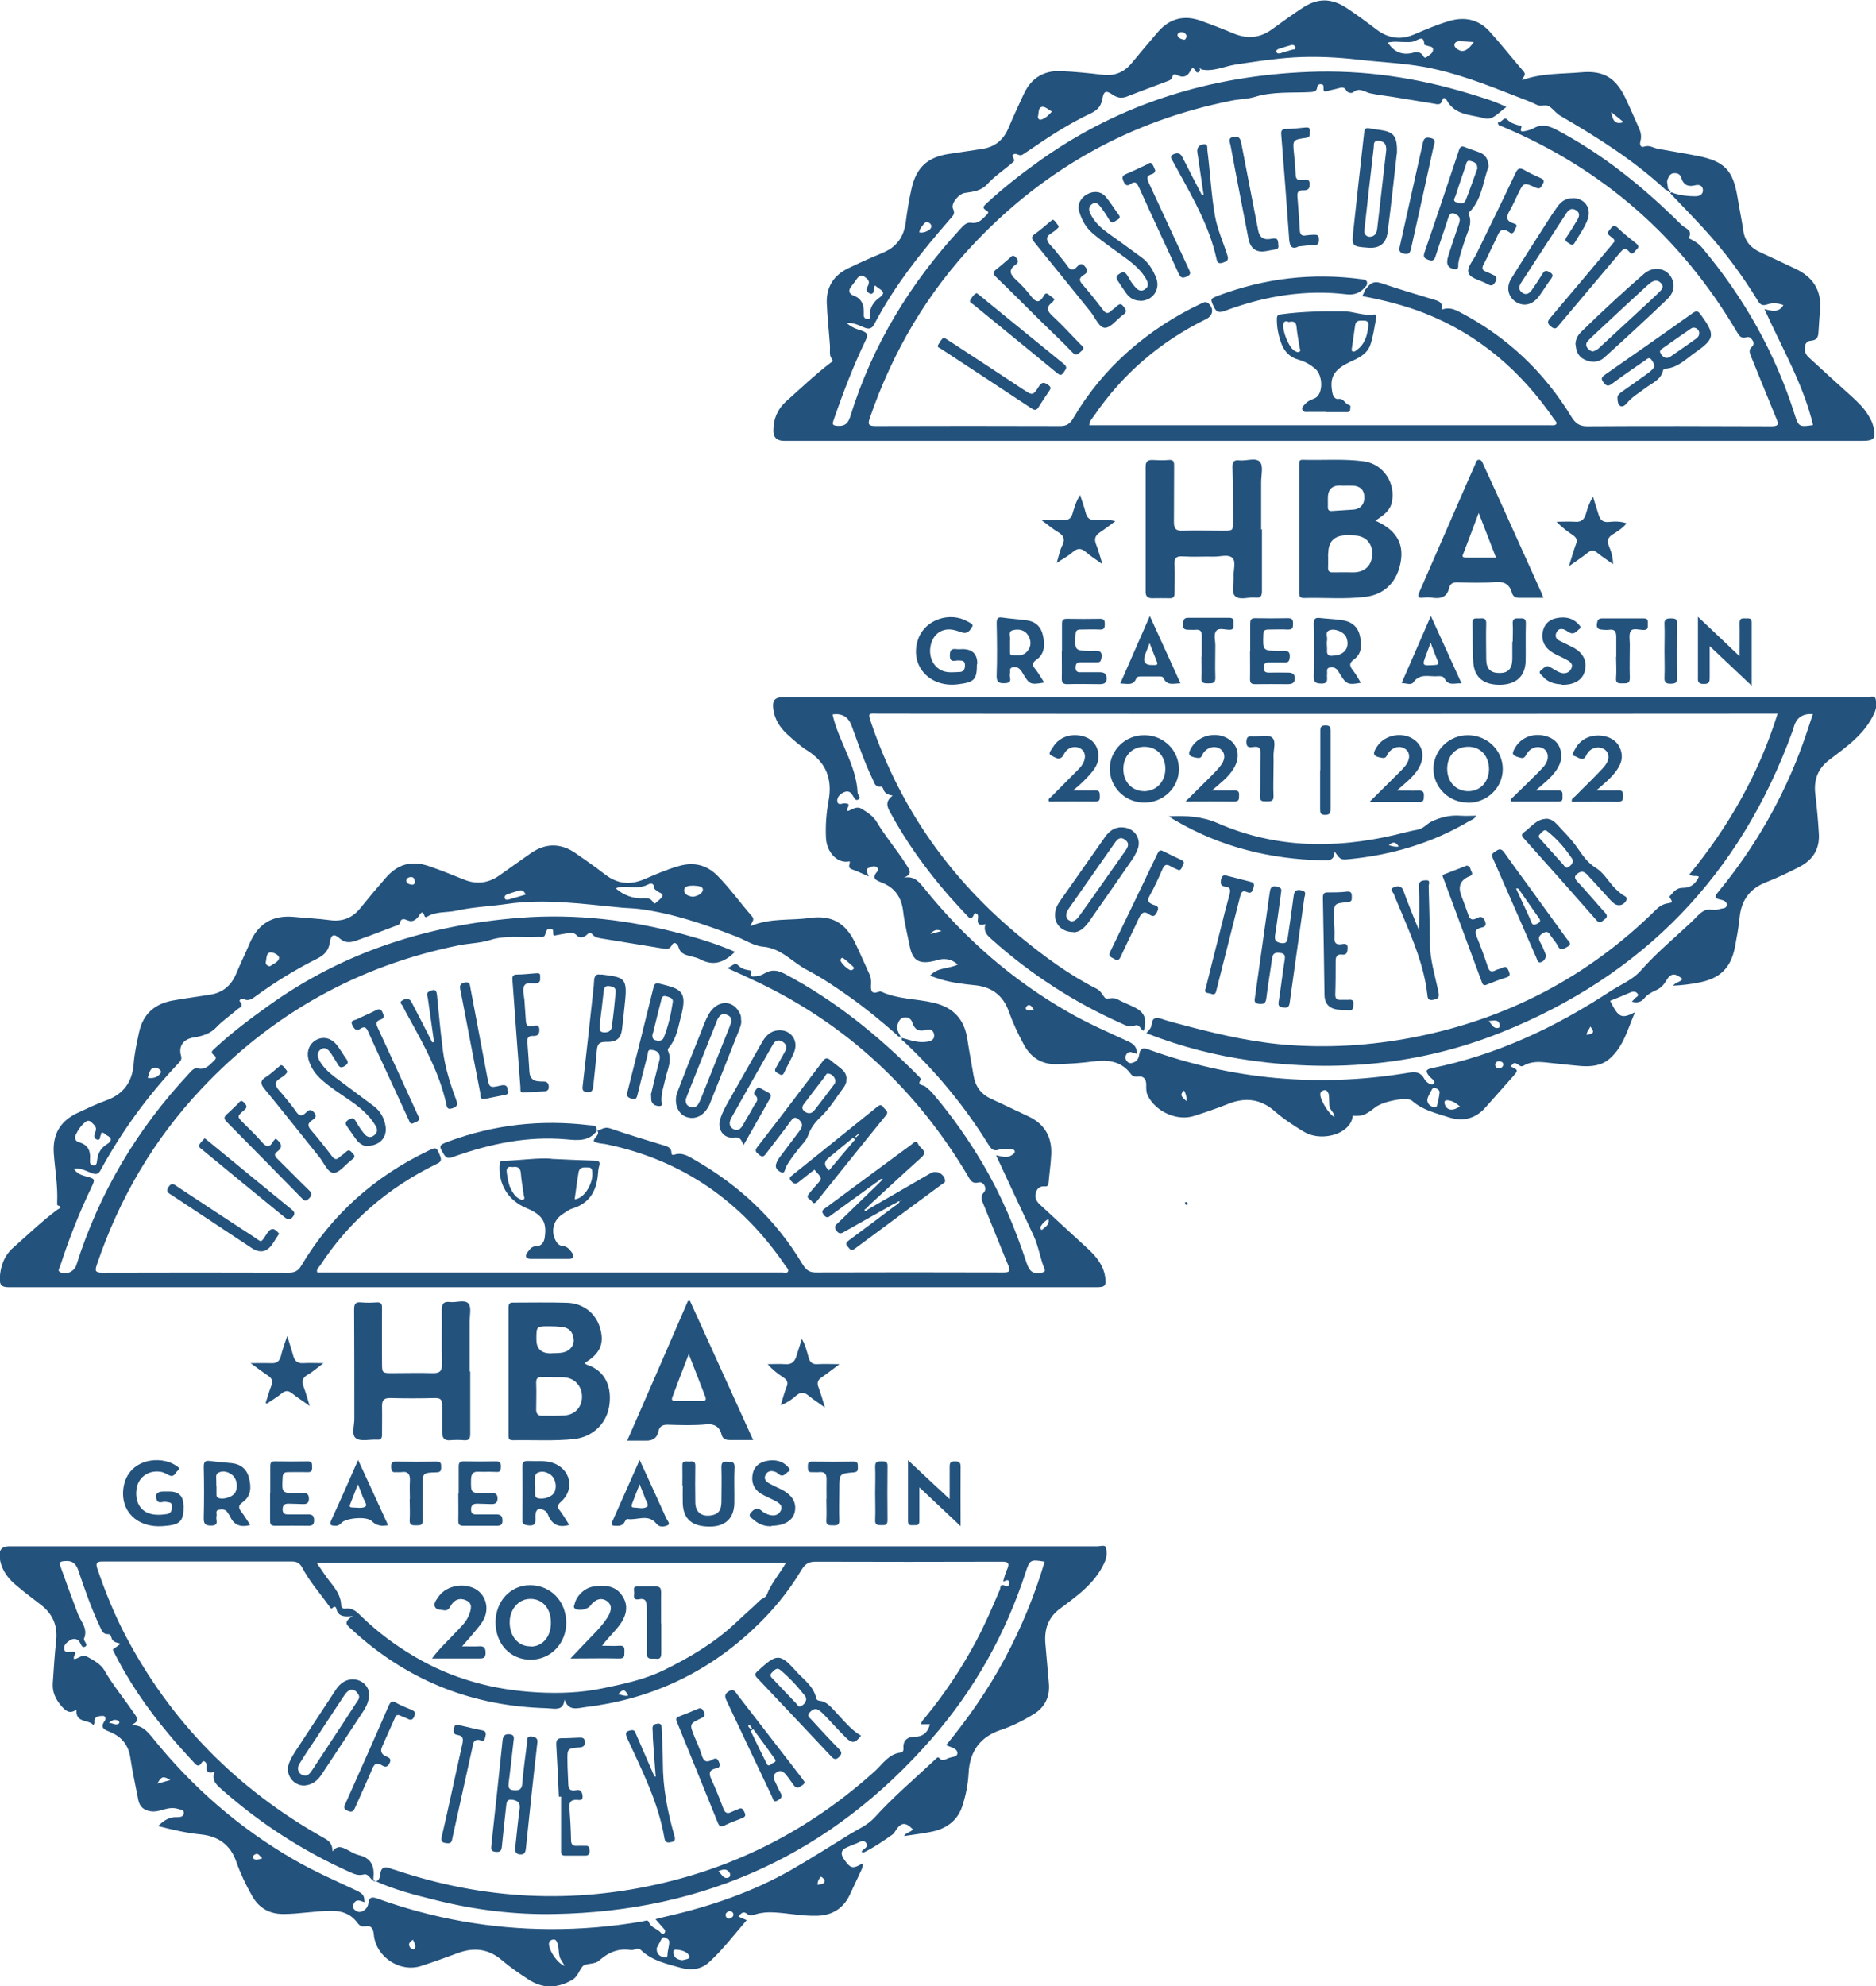
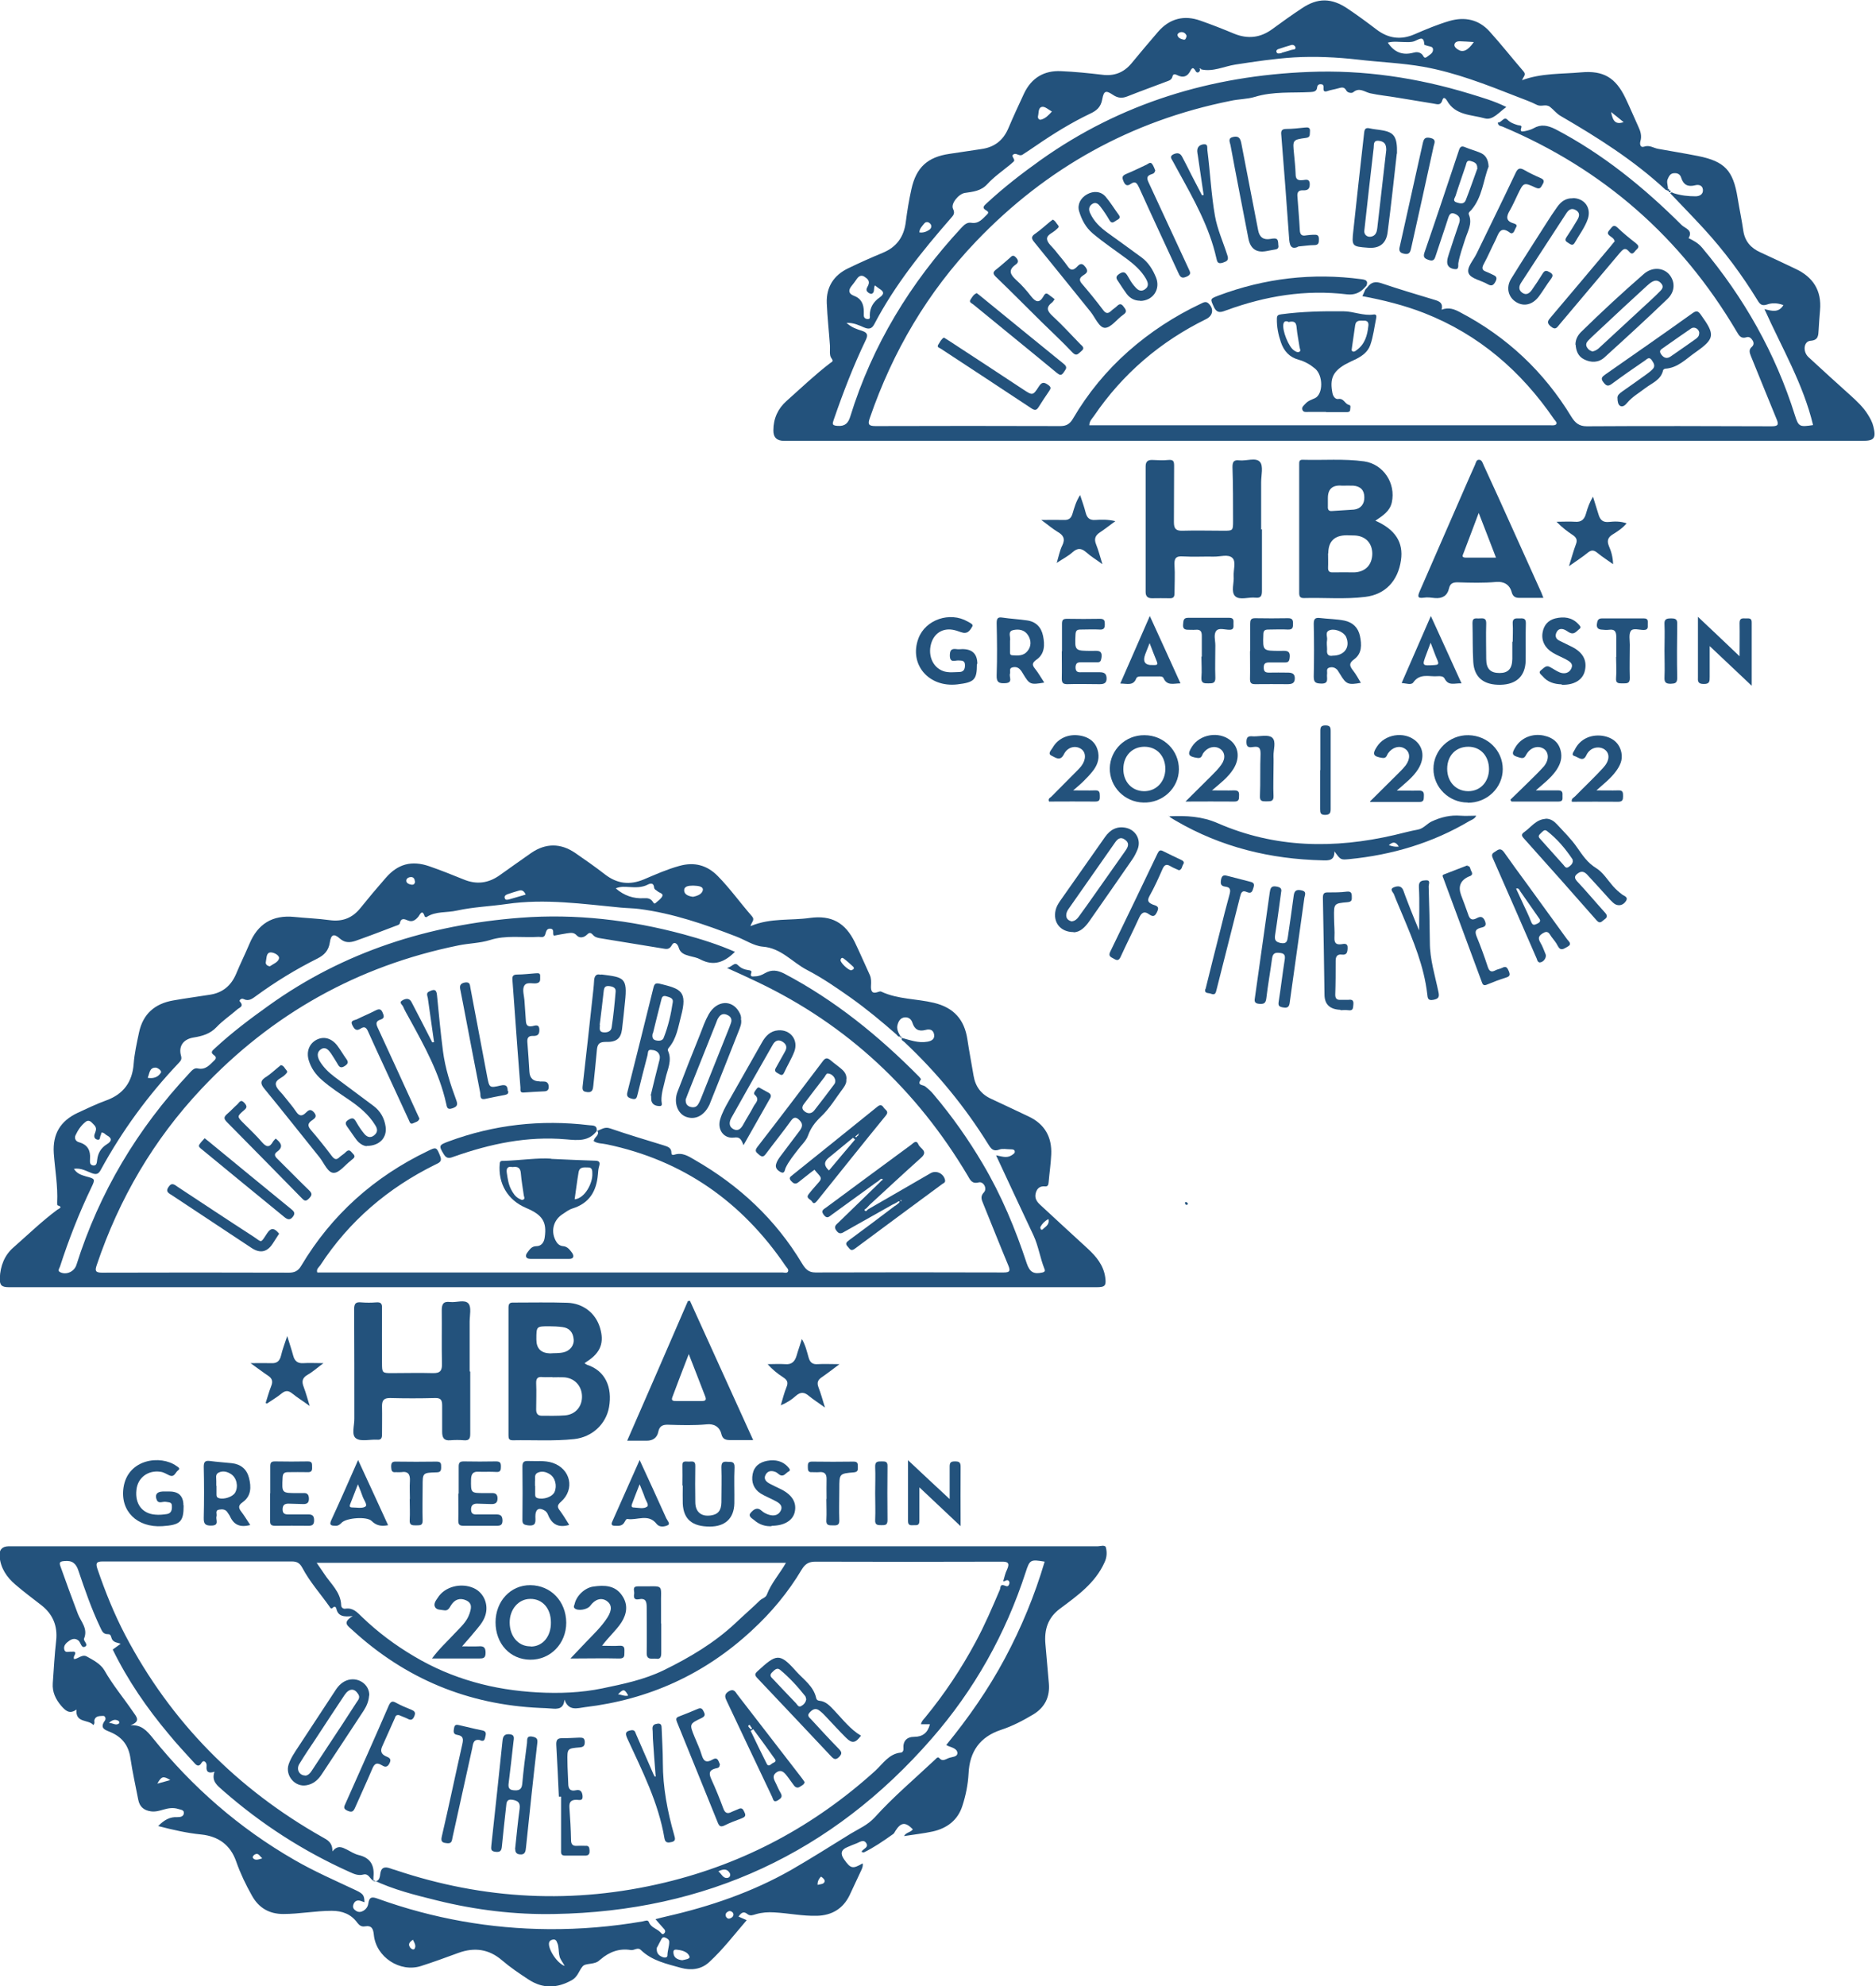
<svg xmlns="http://www.w3.org/2000/svg" id="uuid-05d5f7ab-9b5a-4c3d-a0db-6abe618a169c" viewBox="0 0 94.19 99.66">
  <defs>
    <style>.uuid-b5ff557b-0ca0-4aac-9828-70935cfbe061{fill:#23527c;}</style>
  </defs>
  <g id="uuid-3ae4bc7f-501d-44fe-a3c1-0626369499dc">
    <g>
      <path class="uuid-b5ff557b-0ca0-4aac-9828-70935cfbe061" d="M7.96,91.61c.29-.29,.57-.45,.94-.43,.15,0,.3-.02,.33-.18,.03-.19-.16-.19-.28-.23-.25-.08-.5-.04-.74,.03-.2,.06-.41,.12-.63,.09-.35-.05-.57-.22-.64-.59-.13-.69-.29-1.38-.39-2.07-.09-.64-.41-1.06-.99-1.31-.25-.11-.59-.18-.29-.59,.06-.08,.02-.24-.1-.23-.16,.01-.37-.01-.43,.21-.02,.07,.04,.14-.05,.25-.25-.3-.91-.08-.85-.78-.35,.26-.56,.05-.77-.19-.28-.33-.45-.69-.42-1.13,.05-.71,.09-1.43,.17-2.14,.08-.74-.17-1.33-.75-1.78-.44-.34-.88-.67-1.3-1.03-.43-.37-.74-.82-.79-1.41-.03-.32,.11-.5,.44-.51,.09,0,.18,0,.26,0,18.14,0,36.28,0,54.42,0,.15,0,.4-.1,.43,.08,.05,.22,.05,.46-.07,.72-.47,1.05-1.37,1.68-2.24,2.33-.61,.45-.8,1.06-.73,1.79,.06,.65,.11,1.3,.17,1.95,.06,.68-.19,1.2-.77,1.56-.52,.31-1.05,.59-1.63,.78-1.06,.35-1.58,1.09-1.63,2.19-.03,.55-.14,1.1-.31,1.62-.23,.73-.78,1.13-1.49,1.29-.46,.1-.94,.15-1.44,.23,.11-.2,.34-.18,.44-.34-.37-.38-.6-.36-.88,.09-.03,.05-.06,.12-.11,.15-.49,.35-.99,.69-1.47,.92-.13-.02-.12-.03-.1-.06,.09-.13,.36-.2,.22-.41-.13-.2-.32-.05-.47,.01-.16,.06-.33,.13-.49,.2q-.45,.19-.15,.61c.33,.47,.43,.49,.93,.2,.03,.13-.02,.24-.07,.35-.2,.42-.39,.84-.59,1.26-.33,.67-.89,1-1.63,1.02-.72,.02-1.42-.13-2.14-.17-.32-.02-.62,0-.93,.09-.14,.04-.28,.11-.43-.01-.19-.16-.32-.05-.44,.13,.13,.06,.25,.11,.41,.18-.63,.73-1.2,1.48-1.89,2.11-.4,.37-.92,.42-1.42,.28-.71-.2-1.44-.35-2-.89-.16-.16-.33,.02-.5,0-.58-.1-1.09,.09-1.53,.47,0,0-.02,.02-.03,.02-.24,.27-.72,.14-.87,.33-.18,.21-.24,.52-.54,.69-.74,.41-1.45,.44-2.17-.03-.46-.3-.92-.61-1.34-.97-.65-.56-1.38-.66-2.18-.37-.63,.23-1.25,.46-1.88,.66-1.06,.34-2.26-.45-2.37-1.56-.03-.3-.1-.49-.45-.43-.17,.03-.28-.05-.38-.18-.31-.43-.75-.6-1.28-.6-.82,0-1.62,.16-2.44,.16-.71,0-1.23-.31-1.57-.92-.31-.55-.58-1.11-.79-1.71-.29-.84-.9-1.27-1.76-1.36-.71-.07-1.41-.23-2.15-.42Zm10.76,2.77c.3,.08,.35-.15,.37-.34,.04-.34,.22-.39,.5-.29,.08,.03,.17,.06,.25,.08,4.46,1.5,8.97,1.73,13.55,.63,4-.96,7.51-2.85,10.56-5.61,.38-.35,.68-.85,1.28-.91,.08,0,.14-.09,.13-.2-.03-.38,.17-.59,.54-.59,.42,0,.68-.2,.79-.63h-.45c.03-.16,.13-.24,.21-.34,.97-1.18,1.81-2.44,2.53-3.78,.46-.85,.84-1.74,1.22-2.63,.04-.09,0-.29,.21-.22,.1,.03,.19,.1,.25-.04,.03-.06,.03-.12,0-.17-.1-.13-.19,.03-.29,0,.06-.2,.1-.4,.19-.58,.16-.35,.03-.41-.31-.4-3.1,.01-6.21,.01-9.31,0-.34,0-.52,.12-.69,.4-.68,1.14-1.52,2.15-2.5,3.05-2.37,2.2-5.17,3.47-8.37,3.85-.39,.05-.83,.22-1.04-.38-.04,.48-.34,.48-.66,.45-.19-.02-.38-.02-.56-.03-3.62-.16-6.76-1.46-9.43-3.91-.21-.2-.54-.36,.02-.7-.44,.05-.73,.02-.82-.36-.02-.09-.08-.16-.18-.06-.09,.09-.13,0-.17-.06-.46-.65-.99-1.24-1.36-1.94-.13-.24-.27-.32-.53-.32-3.17,0-6.34,0-9.5,0-.34,0-.34,.12-.26,.37,.39,1.14,.84,2.26,1.4,3.33,2.29,4.36,5.61,7.71,9.89,10.13,.25,.14,.52,.26,.51,.72,.27-.34,.5-.2,.73-.09,.19,.1,.38,.22,.58,.27,.61,.14,.81,.53,.75,1.11,0,.06,0,.13,0,.19-.18-.1-.24-.39-.51-.32-.25,.07-.47-.03-.69-.13-2.32-1.04-4.43-2.4-6.35-4.08-.28-.25-.6-.47-.43-.95q-.44,.15-.4-.26c.01-.09,0-.18-.08-.24-.06-.05-.12-.02-.16,.04-.16,.28-.3,.11-.42-.03-.42-.46-.85-.92-1.25-1.41-1.09-1.3-2.05-2.69-2.8-4.23,.12-.09,.25-.18,.4-.29-.17-.06-.32-.06-.42-.2-.07-.1-.05-.29-.21-.28-.28,.01-.32-.2-.41-.37-.43-.91-.76-1.86-1.08-2.81-.12-.37-.31-.53-.71-.49-.23,.02-.27,.07-.19,.28,.28,.79,.57,1.58,.87,2.37,.15,.39,.52,.74,.31,1.24-.05,.12,.25,.31,.04,.41-.18,.08-.2-.21-.32-.31-.16-.13-.31-.09-.45,0-.16,.11-.32,.25-.26,.46,.05,.18,.24,.08,.36,.1,.07,0,.15-.03,.19,.05,.01,.11-.12,.19-.06,.32,.22-.02,.41-.26,.64-.13,.33,.18,.7,.38,.88,.69,.42,.74,.96,1.38,1.43,2.07,.18,.26,.42,.49-.12,.69,.55-.04,.83,.28,1.12,.64,1.99,2.47,4.34,4.52,7.1,6.11,1,.58,2.06,1.04,3.1,1.53,.37,.18,.42,.25,.43,.6-.06-.02-.12-.04-.17-.06-.14-.05-.28-.04-.36,.11-.06,.12-.07,.25,.05,.34,.13,.11,.26,.13,.42,.04,.14-.08,.23-.21,.25-.36,.05-.36,.2-.35,.5-.24,2.76,.99,5.62,1.5,8.56,1.52,1.58,.01,3.16-.12,4.72-.39,.11-.02,.26-.1,.31,.04,.11,.28,.4,.32,.58,.51,.05,.05,.1,.14,.18,.06,.07-.07,.08-.14,0-.23-.14-.15-.27-.31-.43-.49,.22-.06,.39-.1,.56-.14,2.19-.5,4.3-1.22,6.25-2.33,1.01-.58,2-1.21,2.99-1.82,.41-.25,.84-.42,1.21-.82,.93-1.03,2-1.93,3.02-2.89,.06-.05,.14-.17,.21-.09,.17,.19,.29,.08,.47,.01,.17-.07,.44-.05,.45-.25,0-.21-.25-.28-.44-.35-.03-.01-.06-.03-.12-.06,1.12-1.37,2.11-2.79,2.94-4.34,.83-1.55,1.5-3.17,2-4.86-.71-.12-.75-.1-.95,.52-1.01,3.11-2.58,5.91-4.73,8.37-5,5.73-11.33,8.66-18.93,8.79-1.99,.04-3.96-.2-5.9-.68-1.09-.27-2.19-.54-3.21-1.03Zm20.73-15.96H15.9c.14,.21,.26,.37,.37,.54,.33,.51,.84,.92,.86,1.59,0,.11,.1,.19,.21,.17,.39-.06,.6,.19,.84,.42,.79,.76,1.66,1.41,2.61,1.97,.94,.56,1.94,.99,3,1.29,1.04,.3,2.11,.46,3.19,.52,1.1,.06,2.19,.02,3.26-.2,1.05-.22,2.09-.43,3.08-.91,1.31-.64,2.54-1.37,3.6-2.36,.41-.39,.84-.76,1.24-1.15,.11-.1,.28-.13,.34-.28,.22-.58,.64-1.04,.96-1.6Zm-11.09,20.24c-.11-.2-.22-.33-.26-.47-.05-.16-.04-.35-.07-.52-.01-.08-.04-.17-.08-.25-.04-.09-.13-.12-.22-.09-.07,.02-.14,.06-.16,.14-.08,.29,.39,1.05,.79,1.18Zm4.62-.95c-.04,.29,.09,.41,.28,.49,.1,.04,.24,.04,.25-.07,0-.24,.09-.46,.09-.69,0-.11-.09-.17-.19-.21-.08-.04-.15-.02-.19,.05-.09,.16-.17,.33-.23,.44Zm1.27,.65c.13-.03,.41-.06,.37-.18-.07-.22-.33-.31-.57-.34-.1-.01-.25-.05-.24,.13,.01,.26,.19,.36,.44,.39Zm1.81-4.47c.18,.15,.25,.4,.5,.33,.09-.03,.14-.14,.07-.25-.14-.22-.33-.18-.57-.07Zm-27.51-4.57c-.35-.22-.45-.19-.65,.18,.21-.06,.4-.11,.65-.18Zm22.99-4.24c-.18-.34-.25-.34-.51-.06,.17,.01,.33,.11,.51,.06Zm-18.37,8.17c-.14-.12-.19-.29-.37-.2-.06,.03-.14,.12-.1,.18,.11,.14,.26,.08,.46,.02Zm23.45,2.64c-.1,.03-.19,.1-.19,.2,0,.09,.09,.21,.2,.18,.1-.03,.22-.11,.19-.24-.02-.08-.1-.14-.2-.14Zm4.6-1.73c-.1,.11-.18,.23-.17,.42,.14-.04,.31-.03,.35-.16,.03-.09-.08-.2-.19-.26Zm-20.49,3.17c-.14,.11-.27,.2-.14,.39,.05,.07,.17,.14,.22,.07,.1-.15,0-.3-.08-.46Zm-15.26-10.88c.21,.01,.35,.15,.5,.03,.05-.03,.01-.11-.02-.13-.14-.08-.28-.08-.48,.1Z" />
      <path class="uuid-b5ff557b-0ca0-4aac-9828-70935cfbe061" d="M76.4,4.03c1-.37,2.01-.31,2.99-.4,1.12-.1,1.73,.27,2.22,1.29,.23,.48,.43,.96,.65,1.44,.11,.23,.18,.47,.1,.73-.04,.15,0,.33,.18,.27,.28-.1,.48,.07,.72,.11,.67,.12,1.34,.23,2,.36,1.34,.27,1.76,.73,1.98,2.09,.09,.56,.21,1.11,.29,1.67,.08,.52,.38,.86,.85,1.07,.59,.27,1.18,.55,1.77,.83,.88,.41,1.32,1.09,1.23,2.08-.03,.33-.05,.65-.07,.98-.02,.27,0,.52-.41,.55-.34,.03-.4,.54-.1,.82,.7,.65,1.41,1.29,2.12,1.93,.32,.29,.63,.58,.86,.95,.12,.19,.23,.39,.28,.61,.14,.58,.04,.71-.54,.71-18.05,0-36.11,0-54.16,0q-.54,0-.53-.53c0-.59,.23-1.09,.66-1.47,.72-.64,1.42-1.31,2.19-1.9,.09-.07,.19-.08,.06-.25-.11-.14-.06-.41-.07-.62-.05-.71-.13-1.43-.16-2.14-.03-.81,.35-1.4,1.08-1.75,.56-.27,1.14-.53,1.72-.77,.71-.29,1.08-.81,1.17-1.57,.07-.55,.16-1.09,.28-1.63,.24-1.09,.81-1.61,1.91-1.77,.53-.08,1.07-.16,1.6-.24,.65-.09,1.1-.43,1.36-1.05,.25-.59,.52-1.17,.79-1.75,.37-.77,1-1.15,1.85-1.11,.69,.03,1.38,.1,2.06,.18,.6,.08,1.08-.1,1.47-.56,.44-.53,.88-1.06,1.34-1.59,.58-.67,1.31-.86,2.14-.56,.57,.2,1.13,.42,1.68,.65,.69,.28,1.32,.21,1.92-.23,.49-.36,.98-.71,1.48-1.04,.8-.54,1.5-.53,2.31,.02,.49,.33,.97,.68,1.44,1.04,.59,.45,1.22,.54,1.91,.24,.58-.25,1.15-.49,1.76-.67,.77-.22,1.46-.07,2,.52,.59,.65,1.13,1.34,1.71,2.01,.16,.18-.02,.27-.08,.47Zm-16.11-.59s-.05,0-.08,0c.01,.01,.03,.03,.04,.04,0,.17-.16,.2-.21,.1-.16-.29-.22-.12-.31,.04-.14,.23-.34,.28-.58,.17-.1-.05-.25-.12-.28,.04-.05,.21-.21,.22-.35,.28-.63,.24-1.27,.47-1.9,.72-.27,.11-.49,.1-.74-.07-.36-.24-.46-.21-.54,.23-.07,.39-.29,.57-.62,.72-.94,.45-1.83,1-2.69,1.59-.23,.16-.46,.31-.69,.46-.15,.1-.29-.08-.42-.03-.23,.09,.1,.26-.03,.38-.06,.05-.11,.1-.17,.15-.39,.32-.81,.61-1.15,.98-.32,.35-.72,.38-1.12,.44-.31,.04-.73,.54-.6,.8,.12,.24,0,.34-.12,.48-1.44,1.65-2.81,3.35-3.83,5.3-.13,.25-.28,.27-.52,.17-.26-.11-.51-.24-.88-.23,.26,.24,.53,.32,.78,.4,.3,.1,.3,.23,.18,.48-.62,1.29-1.13,2.62-1.6,3.98-.07,.21-.1,.29,.19,.31,.38,.03,.54-.14,.64-.47,1.11-3.59,3.02-6.71,5.57-9.46,.14-.15,.29-.3,.51-.26,.38,.06,.57-.21,.79-.42,.09-.09,.06-.14-.04-.2-.24-.13-.12-.23,.02-.36,.85-.79,1.77-1.5,2.71-2.17,4.03-2.86,8.57-4.23,13.47-4.42,2.74-.11,5.43,.29,8.06,1.09,.61,.19,1.23,.36,1.85,.67-.37,.26-.68,.68-1.08,.57-.67-.19-1.48-.14-1.9-.89-.04-.07-.17-.24-.23-.03-.08,.29-.26,.21-.44,.18-.61-.1-1.21-.2-1.82-.3-.46-.08-.92-.12-1.37-.22-.29-.07-.54-.31-.85-.05-.07,.06-.28,.03-.34-.08-.12-.23-.27-.15-.44-.11-.17,.05-.35,.07-.51,.13-.15,.05-.21,.01-.2-.14,0-.09,.02-.19-.11-.2-.12-.02-.2,.04-.21,.16-.02,.2-.17,.22-.33,.23-.93,.05-1.87-.04-2.79,.24-.39,.12-.82,.11-1.22,.2-5,1-9.26,3.37-12.78,7.05-2.44,2.55-4.19,5.53-5.34,8.87-.11,.31-.06,.4,.29,.4,3.09-.01,6.18-.01,9.28,0,.3,0,.48-.11,.63-.37,.75-1.28,1.68-2.41,2.79-3.39,1.09-.96,2.3-1.75,3.61-2.37,.13-.06,.27-.16,.41-.02,.28,.27,.22,.61-.12,.78-2.3,1.13-4.19,2.74-5.64,4.87-.09,.13-.22,.24-.23,.46h11.99c3.71,0,7.42,0,11.12,0,.11,0,.26,.02,.32-.04,.09-.08-.03-.18-.09-.26-1.65-2.41-3.77-4.25-6.52-5.33-1-.39-2.04-.65-3.11-.85,.06-.13,.11-.23,.15-.33,.04-.04,.07-.08,.11-.12,.18-.25,.39-.3,.69-.2,.89,.3,1.79,.57,2.69,.84,.24,.07,.42,.16,.34,.49,.37-.14,.65-.02,.93,.13,2.35,1.23,4.21,2.98,5.59,5.25,.19,.3,.38,.47,.77,.47,3.09-.02,6.19-.01,9.28,0,.35,0,.36-.1,.24-.38-.43-1.04-.85-2.09-1.28-3.14-.07-.18-.12-.32,.05-.47,.09-.08,.11-.19,.04-.31-.07-.12-.18-.21-.3-.17-.3,.1-.39-.09-.51-.29-2.79-4.72-6.7-8.15-11.76-10.28-.08-.03-.21-.02-.23-.2,.19,.02,.3-.33,.49-.14,.16,.16,.33,.21,.52,.27,.08,.02,.22,0,.17,.13-.08,.23,.06,.19,.18,.17,.15-.03,.3-.07,.43-.14,.38-.22,.71-.15,1.1,.04,2.39,1.25,4.44,2.92,6.34,4.81,.17,.17,.59,.25,.35,.66,.25,.12,.49,.25,.68,.48,2.1,2.5,3.68,5.29,4.66,8.41,.18,.58,.24,.59,.91,.49-.49-2.06-1.57-3.88-2.44-5.82,.38,.1,.72,.19,.95-.2-.29-.11-.57-.12-.82-.03-.25,.08-.35,0-.47-.2-.79-1.29-1.69-2.5-2.71-3.61-.55-.6-1.12-1.18-1.68-1.77,.07-.1,.13-.01,.19,0,.35,.11,.71,.15,1.08,.15,.19,0,.39-.09,.37-.33-.02-.23-.22-.27-.4-.22-.36,.09-.58-.03-.69-.38-.05-.17-.18-.24-.34-.23-.2,0-.27,.14-.34,.3-.08,.19,.06,.38,0,.57-.04-.02-.1-.02-.13-.06-1.59-1.47-3.4-2.61-5.26-3.69-.2-.12-.33-.3-.51-.44-.21-.17-.43,0-.65-.1-.33-.17-.69-.29-1.04-.43-1.53-.6-3.06-1.2-4.68-1.49-1.08-.19-2.19-.23-3.29-.36-1.06-.12-2.14-.17-3.19-.11-.98,.06-1.97,.21-2.95,.36-.58,.09-1.13,.38-1.73,.24Zm-16.37,10.89c-.07,.16,.01,.34-.15,.41-.05,.02-.15-.03-.2-.08-.13-.11-.03-.23,.02-.34,.1-.22-.03-.33-.18-.43-.15-.1-.28-.05-.38,.09-.09,.13-.19,.27-.29,.39-.17,.22-.11,.38,.13,.47,.38,.14,.5,.43,.5,.8,0,.06,0,.13,0,.19,0,.12,.09,.18,.2,.18,.14,0,.1-.11,.1-.19,0-.39,.19-.68,.49-.89,.27-.19,.21-.31-.02-.45-.06-.04-.12-.09-.2-.15ZM69.68,2.14c.33,.5,.76,.65,1.3,.5,.14-.04,.3-.03,.42,.09,.07,.06,.09,.25,.25,.12,.12-.1,.3-.17,.3-.36,0-.17-.17-.15-.28-.19-.06-.02-.16-.04-.16-.07-.02-.47-.27-.25-.48-.17-.17,.07-.34,.05-.52,.05-.27,0-.54-.05-.84,.03Zm4.31-.03c-.26-.02-.49-.03-.71-.04-.11,0-.22,.04-.25,.14-.04,.12,.07,.21,.16,.27,.25,.17,.5,.07,.8-.36Zm-21.17,3.49c-.18-.1-.34-.25-.48-.24-.22,.02-.18,.28-.22,.45-.03,.1,.03,.23,.16,.19,.21-.06,.36-.21,.54-.41Zm11.53-2.95c.11-.03,.31-.09,.51-.15,.07-.02,.21,0,.18-.13-.02-.08-.12-.14-.21-.11-.21,.06-.43,.13-.64,.2-.07,.02-.14,.08-.09,.17,.03,.06,.09,.07,.25,.03Zm-18.19,9.01c.19,.03,.35-.03,.5-.13,.1-.07,.14-.2,.05-.3-.09-.1-.22-.13-.32,0-.1,.13-.22,.24-.23,.42Zm34.73-6.04c.09,.5,.25,.63,.63,.51-.21-.17-.4-.33-.63-.51ZM59.58,1.81c-.04-.13-.14-.2-.27-.2-.08,0-.2,.07-.19,.15,.02,.15,.18,.2,.31,.23,.1,.02,.12-.09,.15-.19Z" />
      <path class="uuid-b5ff557b-0ca0-4aac-9828-70935cfbe061" d="M37.71,46.46c.99-.41,1.99-.26,2.95-.4,1.09-.15,1.78,.24,2.26,1.22,.26,.54,.5,1.1,.75,1.64,.08,.18,.07,.36,.06,.55-.01,.22,.03,.42,.34,.31,.06-.02,.13-.05,.18-.02,.84,.39,1.77,.35,2.64,.56,1,.24,1.53,.84,1.68,1.83,.09,.61,.21,1.21,.31,1.82,.09,.55,.38,.94,.89,1.17,.63,.29,1.25,.59,1.87,.88,.81,.38,1.18,1.03,1.14,1.91-.02,.46-.09,.92-.13,1.39-.01,.13-.04,.23-.19,.21-.23-.02-.38,.08-.45,.31-.08,.26,.03,.44,.2,.6,.8,.74,1.6,1.48,2.41,2.22,.42,.39,.78,.82,.87,1.42,.06,.43,0,.51-.43,.51-18.2,0-36.41,0-54.61,0-.37,0-.47-.1-.46-.46,.03-.61,.23-1.14,.69-1.54,.73-.64,1.42-1.31,2.2-1.89,.07-.05,.31-.13,.01-.22-.02,0-.02-.09-.02-.14,.04-.83-.11-1.65-.17-2.48-.06-.96,.33-1.61,1.2-2.02,.48-.22,.95-.45,1.45-.63,.85-.31,1.29-.92,1.36-1.81,.04-.54,.16-1.07,.27-1.59,.2-.94,.8-1.45,1.72-1.61,.62-.11,1.24-.19,1.86-.29,.62-.1,1.04-.45,1.29-1.03,.21-.51,.46-1.01,.67-1.51,.42-1.01,1.16-1.47,2.26-1.36,.59,.06,1.18,.08,1.76,.16,.65,.09,1.15-.1,1.56-.61,.41-.51,.83-1.01,1.26-1.5,.61-.71,1.31-.9,2.2-.59,.58,.2,1.15,.43,1.72,.66,.65,.27,1.25,.19,1.82-.22,.52-.37,1.04-.74,1.57-1.11,.73-.5,1.48-.5,2.21,0,.51,.35,1.01,.7,1.5,1.08,.61,.47,1.24,.54,1.94,.25,.59-.25,1.17-.51,1.79-.68,.75-.21,1.39-.04,1.93,.51,.62,.63,1.13,1.35,1.71,2.01,.17,.19-.01,.29-.07,.5Zm-7.75,10.29c.22-.06,.39-.23,.67-.13,.9,.31,1.81,.58,2.72,.86,.19,.06,.36,.12,.36,.36,0,.11,.06,.13,.15,.1,.4-.13,.71,.08,1.02,.26,2.23,1.28,4.06,2.98,5.39,5.2,.16,.26,.31,.45,.67,.45,3.15-.01,6.31-.01,9.46,0,.31,0,.33-.09,.23-.34-.43-1.03-.84-2.07-1.26-3.1-.08-.2-.17-.37,.03-.58,.18-.19-.02-.56-.26-.5-.35,.09-.43-.13-.56-.35-2.55-4.28-6.03-7.55-10.54-9.7-.48-.23-.96-.45-1.54-.71,.26-.05,.37-.32,.55-.14,.16,.16,.33,.22,.53,.25,.07,.01,.18,.02,.14,.13-.09,.24,.09,.18,.19,.18,.18,0,.35-.07,.5-.16,.33-.19,.62-.15,.96,.02,2.55,1.34,4.75,3.13,6.77,5.17,.04,.04,.11,.13,.1,.14-.23,.32,.11,.26,.22,.36,.15,.12,.29,.24,.41,.39,.93,1.1,1.75,2.26,2.48,3.5,.93,1.57,1.63,3.25,2.2,4.98,.15,.45,.36,.56,.79,.46,.13-.03,.14-.1,.1-.18-.22-.55-.3-1.14-.55-1.68-.63-1.33-1.25-2.67-1.88-4.02,.27,.05,.53,.16,.78,0,.07-.05,.17-.1,.16-.19-.01-.11-.13-.11-.21-.11-.19,0-.4-.05-.56,.01-.31,.12-.42-.04-.56-.26-1.18-1.9-2.59-3.61-4.22-5.14-.06-.05-.17-.09-.12-.2,.42,.11,.83,.27,1.28,.19,.18-.03,.38-.11,.34-.36-.04-.24-.22-.29-.43-.23-.34,.09-.55-.02-.66-.36-.06-.19-.2-.29-.4-.27-.2,.03-.29,.18-.34,.35-.07,.22,.03,.41,.14,.6-.11,.06-.15-.05-.21-.1-.74-.65-1.49-1.27-2.29-1.84-.71-.5-1.42-.99-2.19-1.39-.74-.38-1.29-1.1-2.23-1.17-.45-.04-.88-.34-1.33-.51-1.58-.61-3.17-1.16-4.86-1.38-.31-.04-.63-.04-.94-.07-1.9-.18-3.8-.46-5.72-.18-.83,.12-1.68,.15-2.5,.33-.51,.12-1.07,.02-1.53,.33-.02,.01-.08-.02-.09-.04-.12-.4-.25-.06-.31,.01-.14,.17-.3,.29-.52,.2-.19-.08-.36-.15-.42,.15-.01,.05-.11,.09-.18,.11-.68,.26-1.36,.52-2.04,.76-.27,.09-.53,.11-.78-.11-.3-.27-.45-.22-.51,.19-.06,.4-.27,.63-.63,.81-1.08,.54-2.11,1.17-3.08,1.88-.18,.13-.36,.28-.62,.15-.12-.06-.24,.07-.19,.12,.24,.26-.04,.31-.14,.41-.34,.3-.72,.55-1.03,.88-.32,.34-.72,.45-1.15,.52-.51,.08-.77,.43-.63,.92,.05,.18-.02,.25-.11,.35-1.54,1.62-2.85,3.41-3.92,5.37-.11,.21-.22,.25-.44,.17-.28-.1-.55-.28-.91-.22,.16,.25,.38,.31,.61,.38,.46,.12,.47,.13,.27,.55-.62,1.29-1.14,2.62-1.58,3.98-.03,.09-.14,.21,.02,.28,.31,.15,.71-.04,.81-.38,1.15-3.63,3.05-6.81,5.65-9.59,.12-.13,.25-.3,.43-.26,.4,.09,.6-.17,.83-.39,.11-.1,.12-.18,0-.27-.21-.14-.09-.23,.03-.34,.85-.79,1.78-1.49,2.72-2.16,3.77-2.7,8.04-4.05,12.64-4.4,2.77-.21,5.49,.11,8.17,.83,.88,.24,1.75,.51,2.59,.88-.52,.52-1.06,.74-1.74,.38-.16-.09-.35-.12-.54-.17-.25-.07-.47-.14-.55-.44-.04-.14-.21-.34-.34-.1-.13,.24-.29,.19-.47,.16-1.04-.17-2.08-.34-3.12-.51-.14-.02-.28-.06-.37-.17-.11-.12-.18-.13-.3-.01-.15,.15-.37,.19-.51,.04-.15-.17-.31-.13-.48-.11-.22,.03-.44,.08-.67,.12-.09-.1,.05-.33-.17-.35-.21-.02-.22,.16-.27,.3-.06,.17-.21,.11-.32,.11-.82,.05-1.64-.1-2.45,.16-.51,.16-1.07,.16-1.59,.27-5.06,1.03-9.36,3.44-12.9,7.2-2.4,2.55-4.13,5.51-5.25,8.83-.09,.27-.1,.39,.26,.39,3.13-.01,6.26-.01,9.39,0,.29,0,.47-.1,.61-.34,1.53-2.57,3.67-4.47,6.35-5.76,.44-.22,.45-.2,.63,.25,.12,.3-.08,.34-.25,.43-2.37,1.17-4.32,2.83-5.77,5.05-.07,.1-.21,.19-.15,.36,.06,0,.11,0,.16,0,7.73,0,15.46,0,23.19,0,.09,0,.23,.05,.28-.04,.06-.11-.06-.2-.12-.29-2.19-3.22-5.15-5.3-8.98-6.1-.22-.05-.46-.03-.65-.16,.02-.21,.29-.28,.2-.5h0Zm-24.87,.09c-.01,.05-.02,.11-.05,.16-.03,.08,0,.23-.17,.18-.13-.04-.16-.15-.12-.27,.02-.06,.05-.12,.06-.18,.05-.2-.1-.29-.21-.41-.09-.09-.2-.11-.3-.03-.23,.18-.39,.42-.51,.68-.07,.16,.02,.31,.19,.35,.42,.12,.57,.41,.54,.82,0,.13-.04,.31,.15,.34,.2,.03,.19-.17,.21-.29,.04-.33,.19-.59,.48-.77,.28-.17,.26-.32-.01-.46-.07-.04-.12-.13-.24-.13Zm25.83-12.26q.62,.54,1.42,.49c.17-.01,.32,.01,.43,.17,.04,.05,.07,.15,.16,.06,.12-.11,.28-.21,.33-.35,.04-.12-.16-.15-.25-.23-.06-.06-.16-.08-.17-.19-.02-.23-.17-.22-.32-.14-.29,.15-.61,.14-.92,.12-.21-.01-.42-.04-.67,.06Zm3.87,.42c.21-.04,.48-.13,.5-.36,0-.18-.28-.19-.46-.2-.02,0-.05,0-.07,0-.18,0-.41,.03-.41,.23,0,.22,.22,.3,.45,.33Zm-21.23,3.48c.15-.11,.42-.2,.45-.4,.02-.15-.26-.29-.41-.29-.24,0-.21,.28-.25,.46-.03,.11,.03,.22,.22,.24Zm12.83-3.6c-.08-.17-.18-.24-.34-.19-.19,.06-.38,.11-.57,.18-.08,.03-.17,.08-.14,.19,.03,.12,.13,.09,.22,.07,.27-.08,.54-.16,.83-.24ZM7.41,54.08c.3,.06,.54-.04,.67-.26,.05-.09-.16-.25-.27-.25-.31,0-.3,.29-.39,.5Zm35.34-5.4s.07-.02,.1-.05c.03-.04,.03-.09-.02-.13-.16-.14-.31-.29-.48-.41-.08-.06-.14,0-.15,.09,0,.13,.38,.5,.54,.51Zm-21.92-4.46c-.01-.12-.07-.22-.2-.21-.11,0-.24,.07-.23,.19,0,.11,.13,.17,.25,.19,.12,.02,.18-.04,.19-.16Zm31.81,16.95c-.19,.1-.31,.23-.4,.39-.02,.03,0,.09,.02,.13,0,.01,.08,.02,.09,0,.13-.14,.36-.23,.29-.52Z" />
-       <path class="uuid-b5ff557b-0ca0-4aac-9828-70935cfbe061" d="M46.67,48.99c.38-.47,.95-.36,1.42-.59-.28-.25-.57-.31-.88-.26-.14,.02-.27,.08-.4,.1-.68,.14-.99-.06-1.13-.74-.12-.6-.27-1.2-.34-1.81-.09-.7-.44-1.16-1.08-1.41-.25-.1-.53-.19-.22-.54,.06-.07,.07-.17-.03-.23-.11-.07-.22-.04-.32,.01-.08,.04-.22,.05-.17,.2,.02,.07,.05,.13,.1,.26-.33-.14-.58-.27-.85-.36-.25-.09-.07-.27-.11-.4-.59,.14-1.16-.43-1.19-1.19-.03-.62,.02-1.24,.13-1.84,.2-1.09-.11-1.92-1.05-2.52-.37-.23-.7-.53-1.03-.83-.38-.35-.64-.77-.7-1.3-.04-.39,.07-.53,.46-.56,.1,0,.2,0,.3,0,18.05,0,36.11,0,54.16,0,.15,0,.38-.1,.43,.09,.05,.21,.05,.45-.05,.68-.47,1.08-1.4,1.71-2.29,2.39-.56,.43-.77,.99-.69,1.69,.08,.66,.14,1.32,.18,1.99,.05,.75-.27,1.3-.94,1.66-.56,.29-1.12,.56-1.71,.79-.82,.32-1.25,.91-1.33,1.79-.05,.49-.14,.97-.23,1.45-.21,1.08-.76,1.6-1.85,1.8-.41,.08-.81,.13-1.26,.15,.14-.19,.37-.17,.47-.34-.4-.32-.59-.3-.84,.13-.12,.2-.28,.35-.49,.44-.22,.1-.43,.21-.58,.4-.16,.19-.36,.25-.63,.17,.06-.06,.1-.1,.14-.15,.06-.08,.24-.12,.15-.25-.07-.1-.2-.13-.34-.07-.34,.15-.69,.29-1.04,.43,.43,.85,.57,.92,1.25,.57-.37,.86-.58,1.73-1.27,2.33-.41,.36-.93,.41-1.46,.37-.59-.05-1.17-.12-1.76-.18-.38-.04-.76-.04-1.1,.16-.11,.07-.18,.02-.26-.04-.21-.13-.21-.13-.4,.08,.4,.18,.4,.19,.11,.52-.45,.51-.9,1.01-1.35,1.52-.5,.58-1.13,.74-1.84,.52-.65-.21-1.33-.36-1.87-.84-.23-.21-1.44,.03-1.82,.32-.55,.42-.62,.45-1.15,.44-.05,.52-.57,.93-1.29,1.02-.44,.05-.85-.02-1.23-.26-.49-.3-.98-.62-1.41-1-.7-.61-1.47-.7-2.32-.36-.56,.22-1.13,.42-1.7,.6-.86,.29-1.96-.21-2.35-1.03-.08-.17-.07-.34-.07-.52,0-.28-.11-.46-.43-.42-.15,.02-.27-.02-.36-.15-.48-.64-1.15-.7-1.86-.61-.6,.08-1.2,.12-1.8,.14-.79,.03-1.35-.33-1.71-1.01-.28-.52-.53-1.05-.73-1.61-.28-.81-.84-1.25-1.69-1.34-.6-.06-1.2-.13-1.78-.31-.15-.05-.3-.1-.47-.16Zm10.88,2.86c.09-.1,.15-.17,.2-.24,.12-.16,.03-.48,.28-.52,.2-.03,.41,.09,.62,.14,.1,.03,.19,.05,.29,.08,1.78,.48,3.57,.93,5.42,1.1,2.24,.2,4.47,.06,6.67-.37,4.67-.92,8.72-3.04,12.11-6.39,.17-.17,.35-.28,.58-.32,.26-.04,.27-.05,.13-.27-.05-.08,0-.11,.04-.15,.16-.19,.32-.37,.62-.36,.38,0,.63-.21,.79-.56-.17-.08-.33,.02-.48-.11,1.98-2.41,3.49-5.06,4.43-8.07-.19,0-.32,0-.46,0-6.4,0-12.8,.01-19.2,.01-8.47,0-16.95,0-25.42-.01-.59,0-.62-.1-.4,.55,1.47,4.27,3.99,7.8,7.47,10.66,1.2,.98,2.44,1.9,3.83,2.6,.2,.1,.28,.31,.41,.45,.1,.1,.4-.06,.62,.07,.27,.15,.57,.26,.85,.4,.52,.25,.66,.61,.47,1.18-.17-.05-.19-.36-.45-.26-.24,.1-.44,0-.65-.1-2.38-1.06-4.55-2.46-6.49-4.19-.24-.21-.48-.41-.35-.8q-.45,.15-.38-.28c.01-.09,.02-.19-.06-.24-.12-.08-.14,.05-.18,.12-.11,.18-.2,.09-.29-.01-.31-.33-.62-.66-.92-1-1.15-1.32-2.17-2.73-3-4.28-.18-.34-.11-.54,.17-.76-.24-.04-.41-.11-.47-.32-.02-.06-.06-.14-.12-.13-.32,.04-.34-.23-.44-.42-.41-.85-.7-1.74-1.03-2.63q-.25-.68-.96-.57c.3,1.35,1.19,2.51,1.26,3.93,0,.11,.19,.23,.05,.33-.17,.11-.22-.09-.3-.2-.01-.02-.03-.04-.04-.06-.13-.18-.3-.16-.47-.06-.16,.09-.29,.25-.26,.43,.04,.22,.25,.08,.38,.09,.06,0,.12,.02,.17,.03,.07,.14-.13,.23-.03,.36,.23-.07,.44-.28,.71-.11,.28,.17,.57,.36,.74,.64,.45,.76,1.03,1.42,1.5,2.17,.15,.25,.34,.45-.13,.64,.54-.1,.77,.22,1.03,.54,2.03,2.52,4.43,4.61,7.25,6.22,.96,.55,1.97,.99,2.97,1.45,.26,.12,.47,.27,.45,.63-.09-.03-.15-.04-.2-.06-.13-.05-.24-.05-.33,.09-.07,.13-.05,.24,.04,.35,.1,.12,.23,.09,.35,.04,.17-.07,.24-.23,.26-.39,.04-.3,.18-.36,.46-.25,4.19,1.51,8.48,1.9,12.87,1.2,.38-.06,.75-.17,.99,.29,.07,.14,.35,.34,.45,.24,.15-.15-.12-.27-.22-.4-.16-.22-.2-.32,.13-.39,3.26-.66,6.21-2.05,8.97-3.86,.52-.34,1.12-.56,1.57-1.08,.77-.87,1.68-1.62,2.53-2.42,.21-.2,.4-.45,.65-.56,.2-.09,.47,.03,.72-.06,.14-.05,.34-.01,.37-.18,.04-.2-.16-.27-.31-.3-.38-.07-.24-.23-.09-.41,1.83-2.23,3.25-4.7,4.23-7.42,.18-.49,.33-.98,.5-1.48q-.74-.05-.94,.6c-.03,.08-.05,.17-.08,.25-2.62,7.23-7.51,12.28-14.64,15.13-4.03,1.61-8.22,2-12.51,1.41-1.81-.25-3.57-.7-5.3-1.38Zm14.51,3.7s.09-.03,.09-.06c.05-.23,.11-.45,.13-.68,0-.11-.12-.19-.23-.22-.11-.03-.15,.06-.19,.14-.06,.12-.14,.24-.18,.37-.08,.22,.12,.47,.38,.45Zm-5.06,.49c-.02-.24-.23-.34-.25-.53-.02-.19-.01-.37-.03-.56,0-.06-.04-.12-.07-.17-.04-.07-.11-.1-.19-.07-.09,.03-.16,.07-.17,.18-.03,.26,.42,1.02,.71,1.16Zm6.3-.52c-.18-.16-.37-.29-.61-.31-.16-.01-.19,.06-.15,.2,.1,.31,.39,.36,.76,.11Zm1.45-4.29c.16,.19,.23,.39,.47,.35,.08-.02,.1-.11,.07-.19-.08-.26-.29-.17-.54-.16Zm.52,2.02c-.12,0-.2,.08-.2,.18,0,.1,.09,.19,.2,.18,.1,0,.2-.09,.21-.19,0-.11-.1-.16-.2-.17Zm4.58-1.74c-.07,.16-.18,.24-.19,.42,.22-.06,.49-.05,.19-.42Zm-33.13-4.64c.2-.06,.36-.1,.55-.15q-.33-.16-.55,.15Zm5.2,3.82c-.11-.17-.17-.29-.31-.25-.05,.02-.13,.14-.11,.17,.08,.17,.23,.03,.42,.08Zm7.66,4.57c0-.23-.04-.38-.13-.54-.27,.24-.07,.35,.13,.54Z" />
      <path class="uuid-b5ff557b-0ca0-4aac-9828-70935cfbe061" d="M69.06,26.13c1,.44,1.41,1.09,1.28,1.98-.15,1.04-.79,1.72-1.79,1.84-1.03,.13-2.06,.03-3.09,.06-.19,0-.23-.09-.23-.26,0-2.15,0-4.3,0-6.44,0-.13-.01-.25,.18-.24,1.03,.03,2.06-.06,3.08,.08,.97,.14,1.6,1.1,1.39,2.06-.1,.45-.46,.67-.83,.92Zm-2.38,1.63c0,.24,.01,.48,0,.71-.01,.2,.07,.26,.26,.25,.35-.01,.7,0,1.05,0,.56-.02,.9-.37,.91-.93,0-.53-.33-.89-.87-.92-.14,0-.28-.01-.41-.01q-.93,0-.93,.91Zm.71-3.39q-.72-.07-.72,.62c0,.14,0,.28,0,.41-.01,.17,.03,.26,.22,.24,.36-.03,.73-.04,1.09-.07,.34-.04,.53-.28,.52-.62,0-.35-.19-.55-.55-.58-.19-.01-.38,0-.56,0Z" />
      <path class="uuid-b5ff557b-0ca0-4aac-9828-70935cfbe061" d="M29.33,68.39c.06,.04,.1,.07,.14,.09,.93,.3,1.28,1.14,1.11,2.12-.15,.86-.85,1.51-1.75,1.61-1.03,.11-2.06,.04-3.08,.06-.2,0-.22-.09-.22-.25,0-2.13,0-4.27,0-6.4,0-.19,.05-.27,.25-.26,.9,0,1.81-.02,2.71,.01,.79,.03,1.41,.52,1.63,1.24,.23,.74,.04,1.25-.61,1.68-.05,.03-.1,.07-.17,.12Zm-1.59,.71c-.16,0-.33,.01-.49,0-.24-.03-.34,.05-.33,.31,.02,.44,0,.88,0,1.32,0,.2,.08,.31,.29,.31,.39,0,.78,.01,1.17-.02,.53-.05,.86-.46,.84-.98-.02-.52-.39-.9-.91-.93-.19-.01-.38,0-.57,0Zm-.13-1.19c.22-.02,.45,0,.67-.05,.34-.07,.56-.36,.52-.67-.03-.34-.22-.56-.56-.6-.22-.03-.45-.04-.67-.04-.64,0-.64,0-.64,.66q0,.68,.69,.7Z" />
      <path class="uuid-b5ff557b-0ca0-4aac-9828-70935cfbe061" d="M23.61,68.82c0,1.04,0,2.09,0,3.13,0,.25-.07,.34-.32,.32-.22-.02-.45-.02-.68,0-.33,.03-.41-.14-.41-.42,0-.44,0-.88,0-1.32,0-.27-.06-.39-.36-.38-.75,.02-1.51,.02-2.26,0-.3,0-.4,.11-.4,.4,.01,.48,0,.96,0,1.43,0,.19-.05,.28-.25,.26-.36-.02-.82,.11-1.06-.07-.24-.17-.07-.65-.08-1,0-1.82,0-3.64-.01-5.47,0-.29,.08-.38,.36-.35,.25,.02,.5,.02,.75,0,.24-.02,.3,.07,.29,.3-.01,.92,0,1.83,0,2.75,0,.48,.01,.5,.48,.5,.69,0,1.38-.02,2.07,0,.38,.01,.47-.13,.46-.48-.02-.89,0-1.78-.01-2.68,0-.3,.08-.45,.41-.41,.32,.04,.75-.14,.93,.08,.16,.18,.06,.6,.06,.91,0,.83,0,1.66,0,2.49Z" />
      <path class="uuid-b5ff557b-0ca0-4aac-9828-70935cfbe061" d="M63.36,26.55c0,1.03,0,2.06,0,3.09,0,.24-.04,.38-.32,.35-.35-.04-.79,.14-1.02-.07-.23-.22-.05-.67-.08-1.01-.02-.31,.13-.72-.06-.91-.21-.21-.62-.06-.94-.07-.52-.01-1.03,.02-1.55-.01-.37-.03-.44,.12-.42,.45,.03,.46,0,.93,0,1.39,0,.19-.05,.27-.26,.26-.29-.01-.58,0-.87,0-.22,0-.32-.1-.32-.32,0-2.1,0-4.2,0-6.3,0-.25,.12-.33,.35-.32,.26,.01,.53,.03,.79,0,.25-.02,.29,.06,.29,.29-.01,.94,0,1.89-.01,2.83,0,.33,.1,.44,.43,.43,.69-.02,1.38,0,2.07,0,.46,0,.47,0,.47-.49,0-.9,0-1.81-.03-2.71,0-.27,.08-.36,.34-.33,.36,.04,.84-.16,1.04,.08,.18,.2,.06,.67,.06,1.02,0,.79,0,1.58,0,2.38Z" />
      <path class="uuid-b5ff557b-0ca0-4aac-9828-70935cfbe061" d="M77.5,30c-.44,0-.83,0-1.22,0-.2,0-.32-.07-.38-.28-.1-.39-.4-.55-.77-.52-.65,.06-1.3,.04-1.95,.02-.23,0-.37,.05-.43,.31-.08,.36-.33,.51-.7,.48-.19-.02-.38-.05-.56-.02-.34,.05-.31-.08-.21-.32,.76-1.73,1.51-3.47,2.27-5.2,.17-.38,.33-.76,.5-1.13,.05-.11,.07-.28,.21-.27,.14,0,.18,.16,.23,.27,.51,1.1,1.01,2.21,1.51,3.32,.46,1.03,.93,2.05,1.39,3.08,.03,.07,.05,.14,.1,.26Zm-3.25-4.28c-.27,.73-.52,1.37-.76,2.01-.04,.11-.14,.25,.1,.25,.49,0,.99,0,1.52,0-.29-.75-.56-1.46-.87-2.25Z" />
      <path class="uuid-b5ff557b-0ca0-4aac-9828-70935cfbe061" d="M37.82,72.26c-.43,0-.79,0-1.16,0-.23,0-.38-.05-.44-.3-.09-.38-.39-.53-.74-.49-.64,.06-1.28,.04-1.92,.02-.27-.01-.45,.05-.51,.36-.06,.3-.28,.44-.57,.44-.31,0-.62,0-.99,0,1.04-2.38,2.05-4.69,3.05-7.01,.03,0,.07,0,.1-.01,1.05,2.31,2.1,4.63,3.18,7Zm-3.24-4.31c-.3,.78-.57,1.47-.82,2.15-.08,.2,.06,.2,.2,.2,.43,0,.85,0,1.28,0,.21,0,.23-.08,.16-.25-.26-.66-.51-1.33-.82-2.11Z" />
      <path class="uuid-b5ff557b-0ca0-4aac-9828-70935cfbe061" d="M52.43,34.25c-.7,.12-.74,.1-1.07-.45-.04-.07-.09-.15-.15-.21-.1-.11-.24-.14-.38-.1-.18,.04-.09,.2-.12,.31-.06,.17,.17,.45-.22,.48-.31,.02-.47-.02-.45-.41,.03-.86,.02-1.73,0-2.6,0-.23,.05-.32,.29-.28,.41,.06,.82,.08,1.23,.14,.45,.06,.72,.34,.81,.78,.09,.44,.09,.9-.33,1.19-.21,.15-.24,.26-.07,.46,.17,.21,.3,.45,.46,.69Zm-1.72-2.02c0,.15,0,.3,0,.45,0,.08-.02,.19,.11,.2,.28,.02,.56,.04,.76-.2,.21-.25,.2-.54,.04-.8-.17-.28-.48-.33-.76-.26-.29,.07-.1,.36-.15,.54,0,.02,0,.05,0,.07Z" />
      <path class="uuid-b5ff557b-0ca0-4aac-9828-70935cfbe061" d="M49.05,33.32c0,.79-.13,.92-.98,1.02-1.44,.17-2.44-1-1.96-2.3,.35-.95,1.58-1.37,2.48-.85,.1,.06,.29,.13,.23,.24-.09,.15-.2,.37-.46,.32-.15-.03-.29-.1-.43-.13-.61-.15-1.09,.18-1.21,.8-.12,.64,.24,1.22,.83,1.3,.2,.03,.4,0,.6,0,.22,0,.3-.12,.3-.34,0-.25-.16-.23-.33-.24-.17-.01-.42,.14-.43-.23,0-.25,.05-.38,.33-.34,.1,.02,.2,0,.3,0q.75,0,.75,.74Z" />
      <path class="uuid-b5ff557b-0ca0-4aac-9828-70935cfbe061" d="M87.34,32.92c0-.61,.01-1.14,0-1.66,0-.27,.16-.23,.32-.23,.15,0,.3-.03,.29,.22,0,1.03,0,2.06,0,3.16-.71-.67-1.37-1.29-2.11-1.99,0,.58,0,1.06,0,1.54,0,.23,0,.37-.31,.36-.29,0-.29-.15-.28-.35,0-.98,0-1.95,0-3.02,.72,.68,1.37,1.29,2.09,1.98Z" />
      <path class="uuid-b5ff557b-0ca0-4aac-9828-70935cfbe061" d="M28.57,76.52c-.53,.15-.86-.03-1.05-.5-.04-.11-.11-.2-.22-.25-.26-.14-.42-.02-.42,.31,0,.25,.07,.51-.36,.46-.23-.03-.3-.07-.29-.31,.01-.88,.01-1.76,0-2.64,0-.21,.06-.29,.28-.28,.41,.02,.83-.04,1.23,.09,.91,.3,1.14,1.33,.42,1.96-.2,.17-.18,.28-.04,.45,.16,.22,.3,.45,.45,.69Zm-1.7-1.96c0,.14,0,.28,0,.41,0,.09,0,.16,.11,.2,.3,.09,.74-.05,.86-.3,.14-.31,.04-.73-.24-.9-.19-.12-.4-.17-.61-.07-.18,.09-.11,.28-.13,.44,0,.07,0,.15,0,.22Z" />
      <path class="uuid-b5ff557b-0ca0-4aac-9828-70935cfbe061" d="M9.22,75.54c0,.82-.16,.98-1.07,1.04-1.27,.08-2.12-.76-1.95-1.93,.21-1.45,1.87-1.66,2.66-1.09,.07,.05,.22,.12,.08,.22-.14,.1-.18,.37-.44,.25-.15-.07-.28-.16-.45-.18-.62-.09-1.14,.3-1.2,.91-.08,.7,.29,1.19,.94,1.24,.2,.02,.4,0,.6-.03,.22-.04,.25-.22,.24-.41,0-.2-.16-.17-.3-.2-.16-.03-.37,.12-.46-.1-.11-.26,.01-.41,.3-.42,.11,0,.23,0,.34,0q.7,0,.7,.7Z" />
      <path class="uuid-b5ff557b-0ca0-4aac-9828-70935cfbe061" d="M12.57,76.52c-.52,.14-.83-.01-1.02-.43-.03-.07-.08-.12-.12-.19-.1-.17-.26-.18-.43-.15-.22,.04-.09,.22-.13,.34-.05,.16,.16,.45-.24,.46-.31,.01-.41-.07-.4-.39,.02-.85,.02-1.71,0-2.56,0-.26,.08-.32,.32-.29,.36,.05,.73,.07,1.09,.11,.45,.05,.75,.3,.86,.73,.12,.46,.12,.92-.32,1.23-.23,.16-.21,.29-.06,.48,.16,.21,.29,.43,.45,.67Zm-1.7-1.96c0,.14,0,.28,0,.41,0,.09,0,.16,.11,.2,.25,.09,.71-.06,.83-.28,.17-.31,.07-.75-.22-.93-.19-.12-.4-.17-.61-.07-.19,.09-.11,.29-.12,.44,0,.07,0,.15,0,.22Z" />
      <path class="uuid-b5ff557b-0ca0-4aac-9828-70935cfbe061" d="M68.34,34.26c-.65,.12-.75,.08-1.05-.42-.05-.07-.09-.15-.14-.22-.11-.12-.25-.17-.41-.12-.17,.05-.09,.21-.11,.32-.03,.21,.12,.5-.31,.48-.28-.01-.36-.07-.36-.36,.02-.88,.02-1.76,0-2.63,0-.24,.06-.33,.31-.3,.41,.05,.83,.05,1.23,.13,.42,.09,.69,.35,.78,.77,.09,.43,.11,.88-.29,1.17-.28,.2-.23,.34-.06,.56,.15,.19,.27,.41,.4,.63Zm-1.43-1.36c.6,0,.89-.43,.68-.93-.1-.24-.51-.43-.79-.36-.31,.08-.14,.33-.17,.5-.03,.16,0,.32,0,.48-.03,.25,.07,.35,.29,.31Z" />
      <path class="uuid-b5ff557b-0ca0-4aac-9828-70935cfbe061" d="M75.95,32.2c0-.3,.02-.6,0-.9-.02-.27,.13-.28,.32-.27,.17,0,.35-.04,.34,.25-.02,.63,0,1.26-.01,1.88-.02,.77-.47,1.18-1.25,1.2-.85,.02-1.33-.36-1.38-1.14-.04-.65-.02-1.3-.04-1.96,0-.31,.2-.21,.36-.23,.19-.01,.34-.02,.33,.26-.02,.59,0,1.18,0,1.77,0,.5,.21,.71,.67,.71,.43,0,.63-.21,.64-.7,0-.29,0-.58,0-.87,0,0,0,0,0,0Z" />
      <path class="uuid-b5ff557b-0ca0-4aac-9828-70935cfbe061" d="M34.26,74.53c0-.33,.01-.65,0-.98-.02-.29,.19-.2,.33-.21,.15,0,.33-.06,.32,.22-.01,.6-.01,1.21,0,1.81,0,.5,.3,.74,.78,.67,.36-.05,.52-.24,.53-.65,0-.59,.02-1.18,0-1.77,0-.26,.1-.29,.31-.27,.19,.01,.36-.03,.35,.28-.03,.6,0,1.21-.01,1.81-.02,.75-.46,1.16-1.23,1.16-.88,0-1.32-.36-1.36-1.15-.01-.3,0-.6,0-.9,0,0,0,0,0,0Z" />
      <path class="uuid-b5ff557b-0ca0-4aac-9828-70935cfbe061" d="M62.77,32.66c0-.45,0-.9,0-1.36,0-.18,.03-.28,.24-.28,.55,.01,1.1,.01,1.66,0,.21,0,.25,.08,.25,.27,0,.19-.01,.31-.26,.3-.33-.02-.65,0-.98,0-.2,0-.25,.07-.25,.26-.03,.81-.03,.81,.86,.81,.25,0,.52-.06,.46,.36-.02,.16-.07,.22-.23,.22-.26,0-.53,0-.79,0-.18,0-.28,.04-.28,.25,0,.2,.07,.26,.26,.26,.31-.01,.63,0,.94,0,.18,0,.36,.03,.36,.28,0,.26-.15,.3-.37,.3-.54,0-1.08-.01-1.62,0-.2,0-.26-.06-.26-.26,.01-.46,0-.93,0-1.39Z" />
      <path class="uuid-b5ff557b-0ca0-4aac-9828-70935cfbe061" d="M53.32,32.67c0-.45,0-.91,0-1.36,0-.2,.05-.26,.25-.26,.55,.01,1.11,.01,1.66,0,.22,0,.24,.1,.24,.27,0,.19-.04,.28-.25,.27-.33-.02-.65,0-.98,0-.18,0-.23,.07-.24,.24-.04,.83-.05,.83,.85,.83,.25,0,.52-.06,.45,.36-.03,.16-.06,.22-.23,.21-.25,0-.5,0-.75,0-.17,0-.31,0-.32,.25,0,.24,.12,.26,.3,.25,.3,0,.6,0,.9,0,.23,0,.36,.06,.36,.32,0,.24-.15,.28-.35,.28-.54,0-1.08-.02-1.62,0-.22,0-.28-.07-.28-.28,.01-.45,0-.9,0-1.36Z" />
      <path class="uuid-b5ff557b-0ca0-4aac-9828-70935cfbe061" d="M13.57,74.93c0-.45,0-.9,0-1.36,0-.18,.05-.24,.23-.24,.55,.01,1.11,.01,1.66,0,.25,0,.2,.15,.21,.3,.01,.17-.04,.25-.23,.24-.33-.01-.65,0-.98,0-.19,0-.26,.07-.27,.26-.04,.79-.05,.79,.73,.79,.1,0,.2,0,.3,0,.22-.02,.29,.09,.29,.29,0,.22-.12,.27-.32,.26-.24-.01-.48-.01-.71-.02-.2,0-.29,.08-.29,.29,0,.21,.11,.25,.28,.25,.34,0,.68,0,1.02,0,.22,0,.28,.1,.28,.3,0,.2-.08,.27-.27,.27-.57,0-1.13-.01-1.7,0-.22,0-.24-.1-.24-.27,0-.45,0-.9,0-1.36Z" />
      <path class="uuid-b5ff557b-0ca0-4aac-9828-70935cfbe061" d="M46.16,74.65c0,.62,0,1.14,0,1.67,0,.21-.11,.22-.26,.21-.14,0-.31,.05-.31-.2,0-.99,0-1.97,0-3.06,.72,.67,1.36,1.28,2.09,1.95,0-.62,0-1.13,0-1.64,0-.2,.07-.25,.26-.25,.2,0,.29,.03,.29,.26-.01,.97,0,1.93,0,2.99-.7-.66-1.34-1.26-2.06-1.94Z" />
      <path class="uuid-b5ff557b-0ca0-4aac-9828-70935cfbe061" d="M53.05,28.27c.11-.37,.16-.65,.28-.89,.17-.34,.06-.53-.24-.7-.25-.15-.48-.35-.81-.59,.45,0,.79-.01,1.14,0,.24,.01,.36-.08,.43-.32,.09-.3,.17-.6,.38-.93,.11,.33,.21,.61,.28,.89,.07,.26,.2,.38,.48,.36,.31-.02,.62-.03,1.01,.06-.3,.22-.53,.4-.77,.56-.23,.15-.31,.32-.2,.6,.12,.3,.2,.61,.32,1-.31-.23-.57-.38-.79-.58-.25-.22-.44-.26-.71-.02-.21,.19-.47,.32-.8,.54Z" />
      <path class="uuid-b5ff557b-0ca0-4aac-9828-70935cfbe061" d="M13.34,70.39c.09-.28,.17-.57,.28-.85,.09-.23,.04-.38-.16-.51-.27-.18-.53-.38-.88-.63,.42,0,.72-.01,1.03,0,.29,.02,.43-.1,.5-.38,.07-.3,.18-.59,.31-.98,.12,.39,.22,.68,.3,.98,.07,.27,.22,.4,.51,.38,.3-.02,.6,0,1.01,0-.31,.23-.54,.44-.79,.58-.28,.16-.31,.34-.2,.62,.11,.29,.19,.59,.3,.95-.33-.24-.62-.42-.88-.63-.19-.15-.33-.16-.53,0-.23,.19-.49,.34-.74,.51-.02-.01-.05-.03-.07-.04Z" />
      <path class="uuid-b5ff557b-0ca0-4aac-9828-70935cfbe061" d="M78.78,28.39c.13-.41,.22-.75,.34-1.07,.09-.22,.03-.35-.15-.47-.27-.18-.53-.37-.82-.67,.36,0,.64-.02,.92,0,.33,.03,.48-.12,.56-.41,.08-.29,.18-.56,.35-.85,.09,.3,.19,.6,.28,.9,.08,.27,.22,.4,.52,.37,.29-.03,.58-.04,.89,.07-.2,.24-.45,.4-.69,.55-.25,.15-.31,.32-.2,.59,.12,.27,.2,.56,.21,.91-.29-.21-.55-.37-.79-.57-.17-.14-.3-.16-.49,0-.27,.22-.57,.41-.92,.66Z" />
      <path class="uuid-b5ff557b-0ca0-4aac-9828-70935cfbe061" d="M23.03,74.95c0-.45,0-.9,0-1.36,0-.19,.05-.26,.25-.26,.54,.01,1.08,.01,1.62,0,.21,0,.25,.07,.25,.26,0,.17-.02,.29-.24,.27-.29-.02-.58,0-.87-.01-.27-.02-.38,.09-.39,.37-.01,.7-.02,.7,.68,.7,.11,0,.23,0,.34,0,.2-.01,.31,.05,.31,.27,0,.25-.15,.29-.35,.28-.23,0-.45-.02-.68-.02-.19,0-.3,.08-.3,.29,0,.24,.14,.26,.32,.25,.31,0,.63,0,.94,0,.22,0,.31,.06,.32,.3,0,.24-.11,.27-.3,.27-.55,0-1.11,0-1.66,0-.2,0-.26-.06-.26-.26,.01-.45,0-.9,0-1.36Z" />
      <path class="uuid-b5ff557b-0ca0-4aac-9828-70935cfbe061" d="M39.2,70.52c.1-.33,.17-.63,.29-.92,.1-.24,.03-.36-.17-.49-.28-.18-.54-.39-.78-.66,.29,0,.59-.02,.88,0,.32,.03,.48-.12,.57-.41,.08-.28,.18-.55,.27-.85,.18,.3,.25,.62,.34,.93,.07,.25,.2,.35,.46,.33,.32-.02,.64,0,1.09,0-.36,.27-.63,.48-.91,.67-.18,.13-.23,.26-.15,.48,.12,.31,.21,.63,.33,1.03-.31-.23-.57-.39-.8-.58-.23-.2-.42-.22-.66-.01-.21,.19-.45,.35-.77,.48Z" />
      <path class="uuid-b5ff557b-0ca0-4aac-9828-70935cfbe061" d="M78.42,34.34c-.38-.01-.72-.11-.97-.41-.07-.08-.24-.18-.08-.3,.13-.09,.25-.28,.45-.16,.17,.09,.32,.2,.49,.27,.23,.09,.47,.04,.58-.19,.12-.25-.08-.36-.26-.46-.22-.12-.46-.21-.67-.34-.39-.23-.58-.6-.51-1.01,.06-.37,.28-.62,.64-.71,.42-.1,.83-.06,1.15,.28,.06,.07,.18,.16,.06,.25-.14,.1-.25,.3-.48,.19-.09-.04-.17-.11-.26-.15-.18-.08-.33-.04-.41,.13-.08,.16-.05,.32,.13,.41,.2,.1,.4,.2,.61,.3,.58,.28,.81,.69,.68,1.23-.11,.45-.54,.71-1.16,.69Z" />
      <path class="uuid-b5ff557b-0ca0-4aac-9828-70935cfbe061" d="M38.75,76.58c-.31,.02-.62-.07-.88-.3-.11-.09-.33-.2-.18-.37,.12-.14,.31-.32,.54-.11,.11,.1,.25,.17,.39,.21,.24,.07,.47,.02,.58-.21,.12-.25-.08-.39-.28-.49-.24-.13-.5-.23-.73-.37-.35-.23-.48-.57-.4-.98,.08-.4,.36-.59,.73-.66,.4-.07,.78,0,1.06,.33,.05,.06,.14,.15,.01,.21-.14,.07-.24,.29-.45,.16-.06-.04-.12-.1-.18-.13-.21-.09-.41-.08-.52,.13-.12,.22,.04,.36,.21,.45,.19,.1,.38,.19,.57,.28,.57,.29,.79,.68,.68,1.15-.1,.42-.53,.68-1.16,.68Z" />
      <path class="uuid-b5ff557b-0ca0-4aac-9828-70935cfbe061" d="M70.37,34.28c.49-1.13,.97-2.21,1.47-3.37,.53,1.15,1.02,2.24,1.54,3.38-.34-.02-.65,.15-.85-.24-.06-.12-.21-.13-.34-.12-.42,.04-.89-.17-1.23,.31-.1,.15-.35,.05-.59,.03Zm1.46-2.03c-.09,.23-.15,.4-.21,.56-.23,.61-.23,.6,.41,.56,.17-.01,.22-.04,.15-.22-.12-.27-.22-.56-.35-.9Z" />
      <path class="uuid-b5ff557b-0ca0-4aac-9828-70935cfbe061" d="M56.25,34.29c.5-1.14,.97-2.22,1.48-3.38,.53,1.16,1.03,2.25,1.54,3.38-.34,0-.67,.14-.85-.26-.04-.1-.17-.09-.27-.09-.28,0-.55,0-.83,0-.1,0-.23,0-.27,.1-.15,.39-.46,.26-.79,.26Zm1.47-2.02c-.09,.22-.15,.39-.22,.56q-.21,.57,.39,.54s.05,0,.08,0c.15,0,.16-.05,.11-.18-.12-.29-.23-.58-.36-.92Z" />
      <path class="uuid-b5ff557b-0ca0-4aac-9828-70935cfbe061" d="M19.49,76.53c-.35,.07-.6,.02-.83-.21-.24-.24-1.25-.16-1.5,.08-.08,.08-.16,.16-.29,.16-.22,0-.37-.01-.23-.3,.45-.97,.88-1.96,1.34-3,.52,1.12,1.01,2.19,1.51,3.28Zm-1.52-2.05c-.15,.38-.26,.66-.37,.95-.03,.08-.1,.21,.08,.21,.22,0,.5,.06,.66-.04,.13-.08-.07-.33-.13-.5-.06-.18-.13-.35-.24-.62Z" />
      <path class="uuid-b5ff557b-0ca0-4aac-9828-70935cfbe061" d="M32.11,73.25c.47,1.02,.91,1.97,1.34,2.93,.05,.11,.22,.28,.08,.35-.16,.08-.42,.12-.56-.06-.42-.54-.98-.17-1.46-.25-.08-.01-.11,.09-.15,.15-.11,.21-.3,.2-.49,.19-.15,0-.2-.06-.13-.21,.45-1.02,.9-2.03,1.38-3.1Zm0,1.24c-.15,.38-.27,.68-.38,.98-.03,.08-.03,.17,.07,.17,.24,.01,.51,.09,.69-.04,.11-.08-.07-.31-.12-.47-.06-.19-.15-.37-.25-.64Z" />
      <path class="uuid-b5ff557b-0ca0-4aac-9828-70935cfbe061" d="M81.15,32.95c0-.33,0-.65,0-.98,0-.26-.06-.41-.36-.37-.14,.02-.28,0-.41-.01-.17-.02-.23-.13-.2-.3,.02-.15,.06-.26,.25-.26,.7,0,1.41,0,2.11,0,.25,0,.18,.18,.19,.32,.01,.16,0,.26-.21,.26-.22,0-.53-.11-.64,.05-.11,.16-.05,.46-.05,.69,0,.55-.02,1.1,0,1.66,.01,.3-.16,.28-.35,.28-.2,0-.37,.02-.34-.28,.03-.35,0-.7,0-1.05,0,0,.01,0,.02,0Z" />
      <path class="uuid-b5ff557b-0ca0-4aac-9828-70935cfbe061" d="M41.5,75.21c0-.33-.01-.65,0-.98,.01-.28-.11-.39-.38-.36-.11,.01-.23,0-.34,0-.2,.02-.22-.09-.22-.25,0-.16-.01-.29,.23-.28,.69,.01,1.38,.01,2.07,0,.21,0,.21,.11,.21,.26,0,.14,.02,.26-.2,.28-.73,.06-.73,.07-.73,.82,0,.53-.02,1.06,0,1.58,.01,.28-.15,.26-.33,.26-.2,0-.34,0-.32-.27,.02-.35,0-.7,0-1.05Z" />
      <path class="uuid-b5ff557b-0ca0-4aac-9828-70935cfbe061" d="M20.58,75.22c0-.3-.02-.6,0-.9,.02-.33-.08-.51-.44-.45-.09,.01-.18,0-.26,0-.22,.03-.23-.1-.24-.27,0-.19,.04-.27,.25-.26,.68,.01,1.35,.01,2.03,0,.23,0,.23,.11,.23,.28,0,.19-.04,.26-.25,.26-.69,.02-.68,.03-.68,.71,0,.56-.02,1.13,0,1.69,.01,.29-.15,.25-.33,.26-.19,0-.34,0-.32-.27,.02-.35,0-.7,0-1.05Z" />
      <path class="uuid-b5ff557b-0ca0-4aac-9828-70935cfbe061" d="M60.34,32.95c0-.35,0-.7,0-1.05,0-.23-.08-.32-.31-.3-.12,.01-.25,0-.38,0-.19,0-.27-.07-.25-.27,.02-.17,0-.33,.25-.33,.69,0,1.38,0,2.07,0,.25,0,.21,.16,.21,.3,0,.14,.04,.31-.21,.3-.22,0-.52-.11-.65,.05-.15,.18-.05,.48-.05,.73,0,.54-.02,1.08,0,1.62,.01,.29-.14,.29-.35,.29-.2,0-.37,.01-.35-.29,.03-.35,0-.7,0-1.05Z" />
      <path class="uuid-b5ff557b-0ca0-4aac-9828-70935cfbe061" d="M83.57,32.64c0-.44,.02-.88,0-1.31-.02-.27,.11-.3,.33-.3,.21,0,.32,.03,.31,.28-.01,.9-.02,1.8,0,2.7,0,.27-.11,.29-.33,.3-.25,0-.32-.08-.31-.32,.02-.45,0-.9,0-1.35Z" />
      <path class="uuid-b5ff557b-0ca0-4aac-9828-70935cfbe061" d="M43.94,74.92c0-.44,.02-.88,0-1.32-.01-.27,.13-.27,.32-.27,.17,0,.31-.01,.3,.24-.01,.9-.01,1.8,0,2.71,0,.25-.12,.25-.3,.25-.19,0-.34,0-.32-.27,.02-.45,0-.9,0-1.35Z" />
      <path class="uuid-b5ff557b-0ca0-4aac-9828-70935cfbe061" d="M43.23,87.09c-.28,.38-.45,.41-.76,.1-.34-.34-.66-.69-.99-1.04-.1-.11-.21-.22-.33-.31-.19-.15-.34-.08-.49,.08-.17,.17-.02,.26,.08,.37,.46,.5,.92,1,1.39,1.48,.15,.16,.14,.24,0,.39-.16,.16-.26,.12-.39-.02-1.24-1.32-2.48-2.63-3.72-3.94-.12-.13-.14-.2,0-.33,.96-.88,1.11-.96,1.96,0,.37,.41,.87,.74,1,1.34,.02,.09,.08,.12,.16,.13,.33,.03,.53,.26,.74,.48,.43,.45,.81,.96,1.36,1.28Zm-2.76-1.85s-.01-.09-.04-.13c-.38-.48-.79-.93-1.26-1.32-.17-.14-.29,.02-.41,.13-.15,.15-.04,.24,.06,.34,.38,.4,.75,.8,1.14,1.2,.07,.07,.12,.22,.26,.15,.13-.07,.24-.18,.26-.36Z" />
      <path class="uuid-b5ff557b-0ca0-4aac-9828-70935cfbe061" d="M25.86,92.8c.08-.74,.14-1.39,.23-2.04,.04-.31-.09-.4-.35-.45-.31-.05-.31,.14-.33,.35-.07,.66-.15,1.32-.21,1.98-.02,.21-.07,.31-.32,.28-.24-.03-.23-.13-.21-.33,.19-1.75,.38-3.49,.56-5.24,.02-.23,.1-.35,.35-.33,.28,.02,.22,.21,.2,.38-.08,.69-.15,1.37-.24,2.06-.03,.21,0,.35,.24,.37,.23,.02,.41,0,.44-.31,.06-.69,.15-1.37,.24-2.06,.02-.14-.05-.38,.27-.32,.26,.05,.27,.15,.24,.38-.2,1.72-.38,3.44-.56,5.17-.02,.2-.04,.39-.31,.36-.23-.02-.23-.19-.23-.27Z" />
      <path class="uuid-b5ff557b-0ca0-4aac-9828-70935cfbe061" d="M18.53,85.09c-.02,.27-.12,.51-.26,.73-.7,1.07-1.41,2.14-2.11,3.2-.18,.28-.42,.5-.77,.56-.58,.11-1.08-.49-.9-1.04,.11-.33,.3-.6,.49-.89,.62-.94,1.24-1.88,1.86-2.83,.16-.25,.36-.45,.66-.53,.53-.13,1.05,.25,1.04,.78Zm-3.2,4.01c.15-.02,.25-.13,.33-.26,.28-.42,.55-.84,.83-1.26,.47-.71,.94-1.42,1.4-2.14,.08-.13,.22-.25,.09-.44-.19-.3-.45-.29-.68,.05-.49,.73-.97,1.47-1.45,2.2-.28,.42-.56,.83-.82,1.26-.17,.27,0,.58,.29,.58Z" />
      <path class="uuid-b5ff557b-0ca0-4aac-9828-70935cfbe061" d="M40.4,89.41c-.02,.14-.14,.18-.23,.24-.11,.08-.22,.05-.3-.05-.14-.18-.26-.37-.4-.54-.13-.16-.27-.27-.48-.13-.19,.13-.17,.28-.08,.46,.1,.19,.17,.39,.28,.57,.12,.2,.02,.28-.14,.38-.22,.13-.23-.06-.28-.17-.76-1.59-1.51-3.19-2.27-4.79-.09-.19-.17-.35,.08-.51,.25-.15,.33,0,.44,.16,1.07,1.38,2.13,2.76,3.2,4.14,.06,.08,.12,.16,.17,.24Zm-2.76-2.71s.03,.1,.09,.06c.05-.04,0-.08-.03-.11-.03-.04-.04-.13-.11-.08-.05,.04,0,.1,.05,.14Zm.17,.07s-.08,.05-.12,.08c.27,.56,.53,1.11,.81,1.66,.07,.14,.18,.05,.25-.01,.07-.06,.26-.08,.16-.23-.35-.5-.72-1-1.09-1.5Z" />
      <path class="uuid-b5ff557b-0ca0-4aac-9828-70935cfbe061" d="M32.92,89.13c-.05-.63-.1-1.26-.14-1.89-.01-.16,0-.33-.02-.49-.01-.19,.1-.24,.25-.26,.19-.03,.21,.1,.21,.23,.02,.58,.06,1.15,.06,1.73,0,1.24,.23,2.44,.57,3.63,.04,.15,.1,.3-.13,.35-.18,.04-.32,.05-.36-.19-.3-1.79-1.12-3.39-1.87-5.02-.11-.25-.09-.35,.2-.4,.2-.03,.2,.11,.25,.21,.29,.66,.58,1.33,.87,2,.02,.04,.04,.08,.07,.12,.02,0,.04-.01,.06-.02Z" />
      <path class="uuid-b5ff557b-0ca0-4aac-9828-70935cfbe061" d="M36.13,88.55c.02,.16-.13,.17-.22,.19-.32,.09-.32,.26-.2,.53,.22,.48,.42,.97,.6,1.46,.09,.26,.22,.3,.44,.18,.1-.05,.21-.08,.31-.13,.19-.1,.25,0,.32,.16,.09,.18,.01,.24-.14,.3-.29,.11-.59,.22-.87,.36-.19,.09-.26,.03-.33-.14-.68-1.69-1.37-3.37-2.05-5.05-.05-.13-.07-.22,.1-.28,.32-.12,.63-.25,.94-.38,.18-.08,.24,0,.31,.15,.08,.16,.04,.23-.12,.31-.61,.29-.61,.3-.35,.94,.12,.3,.27,.6,.36,.91,.09,.31,.23,.41,.53,.24,.3-.18,.31,.1,.4,.26Z" />
      <path class="uuid-b5ff557b-0ca0-4aac-9828-70935cfbe061" d="M28.06,90.15c-.04-.86-.08-1.73-.13-2.59-.01-.23,.04-.35,.3-.34,.29,0,.58-.02,.86-.03,.16,0,.26,.01,.27,.21,0,.19-.05,.26-.25,.28-.63,.05-.63,.06-.62,.68,0,.38,.03,.75,.04,1.13,0,.26,.09,.41,.39,.34,.23-.05,.31,.08,.33,.29,.02,.27-.18,.19-.31,.19-.28,0-.37,.12-.35,.4,.04,.54,.07,1.08,.08,1.61,0,.22,.08,.32,.31,.3,.14-.01,.28,0,.41,0,.19-.02,.2,.1,.21,.23,.01,.14-.02,.25-.19,.26-.35,0-.7,0-1.05,0-.22,0-.19-.16-.19-.29,0-.89,0-1.78,0-2.67-.04,0-.08,0-.12,0Z" />
      <path class="uuid-b5ff557b-0ca0-4aac-9828-70935cfbe061" d="M20.02,86.06c-.15-.02-.17,.08-.2,.16-.21,.47-.42,.94-.63,1.41-.1,.22-.06,.38,.17,.49,.15,.07,.33,.11,.19,.37-.12,.23-.26,.16-.39,.08-.28-.17-.38-.03-.48,.21-.27,.64-.57,1.28-.85,1.92-.09,.21-.17,.25-.38,.16-.23-.1-.18-.2-.1-.37,.73-1.64,1.46-3.27,2.17-4.91,.1-.22,.19-.24,.38-.13,.24,.13,.5,.24,.75,.34,.17,.07,.23,.14,.15,.33-.08,.19-.18,.21-.34,.12-.14-.07-.3-.12-.43-.18Z" />
      <path class="uuid-b5ff557b-0ca0-4aac-9828-70935cfbe061" d="M24.12,87.32c-.36-.09-.37,.19-.41,.4-.33,1.49-.66,2.99-.99,4.48-.03,.15-.03,.31-.26,.29-.2-.02-.35-.04-.28-.33,.36-1.54,.68-3.09,1.03-4.63,.06-.27,.06-.43-.26-.48-.21-.03-.18-.19-.15-.35,.03-.19,.15-.16,.28-.13,.37,.08,.73,.18,1.1,.25,.17,.03,.24,.09,.2,.27-.04,.16-.04,.32-.26,.24Z" />
      <path class="uuid-b5ff557b-0ca0-4aac-9828-70935cfbe061" d="M24.88,81.41c0-1.07,.76-1.88,1.75-1.87,1.03,.01,1.79,.81,1.8,1.88,0,1.05-.79,1.87-1.81,1.86-1.01-.01-1.74-.8-1.74-1.88Zm1.77,1.21c.6,0,1.02-.51,1.01-1.21,0-.71-.43-1.19-1.04-1.18-.59,0-1.04,.53-1.03,1.2,.01,.7,.45,1.19,1.05,1.18Z" />
      <path class="uuid-b5ff557b-0ca0-4aac-9828-70935cfbe061" d="M30.21,82.58c.35,0,.62,.02,.89,0,.29-.02,.25,.16,.25,.34,0,.18,0,.3-.25,.3-.79-.02-1.58,0-2.46,0,.28-.3,.53-.56,.77-.81,.38-.4,.79-.78,1.09-1.25,.24-.38,.22-.65-.04-.83-.27-.18-.58-.09-.83,.25-.14,.19-.62,.27-.78,.12-.07-.07-.02-.14,0-.21,.09-.42,.51-.82,.94-.88,.55-.08,1.1-.07,1.45,.46,.3,.44,.24,.9-.04,1.34-.26,.4-.63,.71-.98,1.18Z" />
      <path class="uuid-b5ff557b-0ca0-4aac-9828-70935cfbe061" d="M23.2,82.61c.34,0,.58,.01,.82,0,.24-.02,.36,.03,.36,.32,0,.28-.12,.29-.34,.29-.77,0-1.53,0-2.35,0,.35-.48,.76-.85,1.14-1.26,.28-.3,.6-.57,.74-.98,.09-.27,.16-.53-.17-.68-.31-.14-.57-.04-.75,.24-.09,.15-.16,.3-.36,.26-.15-.03-.36-.01-.44-.15-.1-.16,.03-.34,.13-.48,.35-.56,1.17-.77,1.81-.48,.5,.23,.75,.81,.58,1.36-.11,.36-.37,.62-.6,.9-.16,.2-.34,.39-.57,.66Z" />
      <path class="uuid-b5ff557b-0ca0-4aac-9828-70935cfbe061" d="M33.2,81.46c0,.49,0,.98,0,1.47,0,.19-.03,.34-.26,.3-.19-.03-.48,.1-.47-.29,.01-.75,0-1.5,0-2.26,0-.3-.03-.51-.41-.43-.23,.04-.25-.11-.22-.27,.03-.14-.13-.38,.19-.38,.01,0,.03,0,.04,0,1.36,.02,1.09-.2,1.12,1.04,0,.28,0,.55,0,.83Z" />
      <path class="uuid-b5ff557b-0ca0-4aac-9828-70935cfbe061" d="M66.58,20.67c-.3,0-.6,0-.9,0-.11,0-.24,.03-.29-.11-.04-.13,.05-.19,.14-.29,.14-.16,.31-.21,.49-.29,.42-.2,.42-1.15,0-1.49-.24-.2-.52-.36-.82-.44-.47-.13-.74-.44-.89-.88-.13-.38-.21-.77-.2-1.18,0-.16,.06-.2,.22-.22,1.04-.14,2.08-.16,3.12-.15,.51,0,1,.24,1.52,.16,.16-.02,.14,.11,.12,.21-.09,.44-.14,.89-.29,1.32-.12,.34-.39,.54-.7,.7-.19,.09-.39,.18-.57,.28-.62,.36-.77,.73-.63,1.44,.04,.18,.15,.31,.29,.29,.29-.05,.33,.26,.55,.3,.1,.02,.05,.15,.05,.23,0,.13-.11,.13-.19,.13-.34,0-.68,0-1.02,0h0Zm2.12-4.29c.03-.19-.03-.3-.23-.29-.18,0-.39-.04-.43,.23-.05,.37-.11,.74-.16,1.11,0,.07-.05,.16,.03,.2,.07,.04,.14-.01,.2-.06,.41-.29,.54-.73,.59-1.2Zm-4.01-.23s-.2-.11-.25,.09c-.08,.32,.26,1.18,.54,1.35,.07,.05,.16,.1,.24,.07,.12-.05,.04-.15,.03-.23-.05-.33-.12-.67-.15-1-.02-.25-.11-.34-.41-.27Z" />
      <path class="uuid-b5ff557b-0ca0-4aac-9828-70935cfbe061" d="M74.74,8.36c-.27,.68-.31,1.54-.88,2.19-.06,.06-.15,.12-.11,.22,.19,.46-.07,.85-.2,1.27-.12,.38-.26,.76-.33,1.16-.02,.12,.06,.35-.21,.3-.2-.03-.36-.14-.35-.37,0-.13,.05-.27,.09-.4,.17-.51,.33-1.02,.51-1.53,.06-.19,.04-.34-.15-.44-.19-.1-.31-.09-.39,.15-.21,.66-.44,1.31-.65,1.96-.06,.2-.15,.24-.35,.17-.2-.07-.28-.14-.2-.37,.59-1.71,1.16-3.42,1.73-5.13,.06-.19,.14-.23,.32-.15,.24,.1,.5,.17,.74,.27,.27,.11,.41,.32,.43,.7Zm-.57,.08c.01-.25-.15-.31-.33-.36-.21-.06-.21,.11-.25,.23-.17,.51-.35,1.01-.51,1.52-.04,.11-.17,.26,.06,.33,.18,.06,.37,.09,.45-.11,.21-.53,.39-1.07,.59-1.61Z" />
      <path class="uuid-b5ff557b-0ca0-4aac-9828-70935cfbe061" d="M70.13,7.71c-.13,1.15-.28,2.55-.46,3.94-.07,.58-.42,.83-.99,.78-.8-.06-.82-.07-.73-.87,.17-1.63,.36-3.26,.54-4.89,.02-.18,.06-.28,.28-.23,.21,.05,.42,.06,.63,.1,.59,.1,.76,.32,.74,1.16Zm-.53-.19c0-.24-.06-.41-.34-.45-.33-.05-.27,.18-.29,.35-.16,1.38-.32,2.76-.47,4.15-.03,.23,.19,.38,.42,.28,.17-.07,.21-.24,.23-.4,.15-1.31,.3-2.62,.45-3.92Z" />
      <path class="uuid-b5ff557b-0ca0-4aac-9828-70935cfbe061" d="M81.21,19.99c-.02-.16,.11-.25,.23-.34,.4-.28,.8-.56,1.2-.85,.11-.08,.22-.16,.32-.26,.17-.16,.08-.31-.03-.47-.13-.19-.24-.05-.34,.02-.56,.38-1.12,.77-1.66,1.17-.19,.14-.28,.11-.42-.07-.16-.2-.08-.28,.09-.4,1.46-1.02,2.92-2.03,4.37-3.07,.21-.15,.29-.12,.43,.08,.72,1,.71,1.19-.29,1.89-.46,.32-.87,.77-1.5,.81-.04,0-.11,.05-.11,.08-.11,.49-.56,.64-.9,.9-.31,.24-.65,.43-.9,.73-.09,.11-.22,.23-.35,.16-.11-.06-.14-.23-.14-.39Zm4.11-3.27c-.01-.21-.24-.35-.41-.24-.49,.33-.96,.67-1.45,1.01-.14,.09-.14,.17-.05,.3,.14,.19,.3,.22,.48,.09,.42-.29,.84-.58,1.26-.88,.09-.07,.17-.15,.16-.28Z" />
      <path class="uuid-b5ff557b-0ca0-4aac-9828-70935cfbe061" d="M79.1,17.3c0-.26,.11-.47,.28-.64,1.02-1,2.07-1.97,3.15-2.91,.41-.36,.95-.33,1.26,0,.32,.36,.33,.87-.07,1.25-1.04,1-2.1,1.97-3.17,2.94-.29,.26-.67,.27-1.02,.09-.3-.15-.4-.43-.42-.74Zm.88,.33c.14-.03,.25-.11,.35-.21,.75-.69,1.49-1.38,2.24-2.07,.27-.25,.54-.49,.79-.75,.09-.09,.18-.21,.06-.36-.12-.15-.26-.2-.43-.12-.11,.05-.21,.14-.3,.22-.78,.71-1.55,1.43-2.32,2.15-.21,.2-.43,.39-.63,.6-.09,.09-.14,.21-.06,.34,.07,.12,.17,.18,.3,.21Z" />
      <path class="uuid-b5ff557b-0ca0-4aac-9828-70935cfbe061" d="M68.62,14.32s-.07,.08-.11,.12c-.24,.26-.52,.37-.88,.33-2.08-.25-4.08,.08-6.03,.79-.25,.09-.48,.21-.65-.15-.19-.42-.21-.41,.23-.58,2.32-.87,4.72-1.15,7.18-.82,.22,.03,.34,.08,.25,.32Z" />
      <path class="uuid-b5ff557b-0ca0-4aac-9828-70935cfbe061" d="M78.96,9.94c.59,0,.95,.49,.76,1.05-.15,.43-.43,.79-.65,1.18-.09,.16-.18,.12-.3,.04-.11-.08-.25-.12-.12-.31,.19-.28,.37-.57,.54-.86,.11-.18,.15-.36-.06-.49-.21-.13-.36-.04-.48,.14-.76,1.16-1.52,2.33-2.28,3.5-.11,.17-.14,.36,.06,.5,.2,.14,.36,.03,.48-.14,.19-.27,.37-.54,.54-.82,.11-.18,.2-.16,.36-.07,.19,.11,.16,.2,.05,.35-.21,.28-.39,.59-.6,.87-.32,.42-.76,.52-1.15,.27-.38-.24-.51-.72-.24-1.16,.57-.93,1.17-1.84,1.75-2.76,.18-.29,.37-.57,.56-.84,.19-.27,.43-.45,.78-.44Z" />
      <path class="uuid-b5ff557b-0ca0-4aac-9828-70935cfbe061" d="M57.25,15.09c-.29,0-.51-.12-.68-.34-.14-.19-.27-.39-.4-.59-.09-.14-.22-.26,.03-.42,.23-.15,.32-.06,.43,.13,.09,.16,.19,.33,.31,.47,.14,.17,.3,.34,.54,.18,.24-.16,.15-.37,.04-.56-.22-.37-.54-.66-.88-.92-.59-.44-1.21-.85-1.78-1.33-.35-.3-.55-.68-.68-1.11-.1-.33,.07-.67,.4-.85,.32-.18,.69-.16,.93,.12,.24,.28,.44,.61,.66,.91,.12,.16-.01,.22-.12,.28-.11,.06-.22,.2-.34,0-.14-.24-.29-.47-.46-.69-.1-.13-.23-.26-.42-.13-.17,.12-.18,.29-.09,.47,.19,.41,.51,.71,.87,.97,.57,.41,1.14,.82,1.71,1.24,.34,.25,.56,.61,.72,1,.24,.59-.15,1.17-.79,1.18Z" />
      <path class="uuid-b5ff557b-0ca0-4aac-9828-70935cfbe061" d="M75.9,11.71s-.06-.01-.07-.02c-.53-.41-.6,.08-.76,.39-.2,.39-.37,.8-.58,1.18-.1,.19-.08,.3,.12,.37,.11,.04,.2,.09,.31,.14,.15,.07,.29,.12,.17,.35-.1,.19-.19,.26-.4,.14-.32-.19-.83-.27-.95-.54-.13-.28,.24-.66,.4-1,.65-1.34,1.31-2.68,1.95-4.03,.11-.24,.21-.29,.44-.16,.26,.15,.53,.28,.81,.4,.2,.08,.2,.18,.1,.34-.08,.14-.12,.24-.33,.15-.61-.28-.61-.27-.9,.32-.13,.27-.25,.55-.4,.81-.18,.3-.23,.54,.19,.66,.1,.03,.2,.08,.11,.21-.07,.11-.08,.27-.22,.29Z" />
      <path class="uuid-b5ff557b-0ca0-4aac-9828-70935cfbe061" d="M52.83,11.01c.15,.05,.2,.19,.29,.29,.09,.1-.02,.15-.08,.21-.16,.17-.49,.26-.47,.49,.02,.2,.26,.38,.41,.57,.2,.26,.42,.5,.61,.77,.14,.21,.26,.26,.46,.07,.12-.12,.24-.28,.44-.02,.2,.25,.04,.33-.11,.43-.21,.14-.2,.26-.04,.44,.36,.42,.71,.85,1.04,1.29,.14,.19,.25,.2,.41,.05,.09-.09,.2-.15,.29-.24,.15-.15,.24-.11,.35,.05,.12,.15,.16,.25-.03,.38-.32,.22-.61,.65-.92,.66-.29,0-.49-.51-.72-.8-.95-1.17-1.89-2.35-2.84-3.51-.15-.18-.14-.28,.05-.41,.26-.18,.49-.39,.73-.59,.05-.04,.1-.08,.15-.11Z" />
      <path class="uuid-b5ff557b-0ca0-4aac-9828-70935cfbe061" d="M60.43,9.77c-.1-.66-.19-1.31-.29-1.97-.01-.07-.03-.15-.03-.22,0-.22,.14-.32,.33-.34,.23-.02,.16,.18,.18,.3,.14,1.09,.19,2.2,.38,3.29,.12,.68,.41,1.31,.62,1.97,.09,.26-.02,.31-.22,.38-.25,.08-.29-.03-.33-.23-.35-1.56-1.13-2.94-1.89-4.32-.1-.18-.19-.35-.29-.53-.06-.12-.2-.25,.03-.36,.2-.09,.34-.06,.44,.14,.16,.3,.31,.6,.46,.9,.18,.34,.35,.68,.53,1.02l.09-.02Z" />
      <path class="uuid-b5ff557b-0ca0-4aac-9828-70935cfbe061" d="M65.16,12.39c-.36,.15-.42-.11-.44-.48-.12-1.71-.25-3.42-.39-5.14-.02-.19,.01-.3,.25-.3,.31,0,.63-.04,.94-.07,.16-.02,.27,0,.25,.2-.02,.14,.04,.29-.2,.32-.68,.09-.67,.11-.6,.8,.03,.34,.07,.67,.08,1.01,0,.24,.08,.33,.33,.31,.14,0,.37-.12,.38,.2,0,.26-.12,.32-.35,.31-.21-.01-.29,.1-.27,.3,.04,.56,.09,1.12,.12,1.69,.01,.22,.09,.32,.32,.27,.11-.02,.22-.02,.34-.03,.15,0,.3-.03,.3,.21,0,.18,0,.31-.24,.31-.24,0-.47,.04-.81,.07Z" />
      <path class="uuid-b5ff557b-0ca0-4aac-9828-70935cfbe061" d="M52.96,15c-.07,.1-.1,.15-.14,.18-.34,.26-.22,.45,.04,.69,.48,.44,.92,.93,1.37,1.39,.11,.11,.27,.2,.05,.37-.15,.12-.23,.27-.44,.05-.5-.53-1.03-1.02-1.55-1.53-.76-.75-1.51-1.51-2.28-2.25-.19-.18-.15-.26,.02-.39,.23-.18,.44-.37,.66-.56,.11-.1,.17-.19,.32-.03,.14,.15,.13,.26-.02,.36-.38,.27-.27,.49,.02,.76,.28,.25,.53,.53,.76,.83,.23,.29,.41,.36,.62,0,.04-.07,.1-.2,.23-.11,.11,.08,.22,.17,.33,.25Z" />
      <path class="uuid-b5ff557b-0ca0-4aac-9828-70935cfbe061" d="M81.07,12.12c-.02-.15-.15-.21-.24-.28-.2-.15-.06-.24,.03-.36,.1-.13,.18-.22,.35-.06,.29,.28,.6,.53,.92,.78,.13,.11,.19,.19,.04,.32-.11,.09-.19,.33-.37,.11-.22-.26-.34-.09-.49,.08-1,1.19-2.01,2.38-3.01,3.57-.12,.14-.19,.31-.44,.1-.24-.2-.12-.31,.01-.47,1.01-1.19,2.01-2.38,3.01-3.57,.06-.08,.13-.16,.19-.23Z" />
      <path class="uuid-b5ff557b-0ca0-4aac-9828-70935cfbe061" d="M57.99,8.58c-.02,.11-.1,.14-.17,.16-.29,.09-.23,.25-.13,.46,.67,1.43,1.32,2.86,1.99,4.29,.08,.17,.15,.28-.1,.39-.24,.11-.32,.03-.41-.17-.66-1.43-1.33-2.86-1.98-4.3-.1-.21-.18-.35-.42-.18-.18,.13-.28,.06-.36-.13-.08-.19-.08-.28,.13-.37,.35-.14,.68-.31,1.03-.47,.08-.04,.18-.15,.27-.04,.08,.1,.12,.24,.17,.35Z" />
      <path class="uuid-b5ff557b-0ca0-4aac-9828-70935cfbe061" d="M64.18,12.29c.03,.13-.01,.21-.16,.23-.15,.02-.3,.06-.44,.08q-.75,.14-.9-.63c-.3-1.56-.61-3.12-.9-4.69-.03-.15-.15-.35,.14-.41,.27-.06,.35,.07,.4,.3,.28,1.47,.57,2.93,.85,4.39q.1,.52,.61,.43c.34-.06,.39-.02,.4,.29Z" />
      <path class="uuid-b5ff557b-0ca0-4aac-9828-70935cfbe061" d="M47.38,16.93c.1,.06,.18,.11,.27,.17,1.24,.81,2.48,1.62,3.72,2.44,.47,.31,.49,.32,.79-.15,.15-.23,.26-.22,.46-.08,.16,.11,.15,.18,.05,.32-.18,.26-.35,.52-.52,.79-.1,.16-.18,.19-.35,.08-1.52-1.01-3.04-2-4.56-3-.07-.05-.22-.07-.13-.21,.08-.12,.14-.27,.28-.35Z" />
      <path class="uuid-b5ff557b-0ca0-4aac-9828-70935cfbe061" d="M49.03,14.7c.06,.05,.12,.09,.18,.14,1.4,1.14,2.79,2.28,4.2,3.42,.22,.18,.09,.27,0,.42-.12,.18-.2,.15-.35,.03-1.39-1.15-2.79-2.28-4.19-3.43-.07-.06-.24-.11-.14-.25,.08-.12,.15-.26,.31-.32Z" />
      <path class="uuid-b5ff557b-0ca0-4aac-9828-70935cfbe061" d="M70.26,12.46c.14-.61,.27-1.22,.41-1.84,.25-1.14,.51-2.28,.76-3.41,.05-.22,.09-.35,.38-.29,.32,.07,.21,.25,.17,.42-.37,1.69-.74,3.38-1.12,5.07-.04,.17-.06,.37-.32,.33-.16-.03-.3-.07-.28-.28Z" />
      <path class="uuid-b5ff557b-0ca0-4aac-9828-70935cfbe061" d="M83.78,9.57c.08-.03,.13-.02,.08,.08-.05,0-.09-.02-.08-.08Z" />
      <path class="uuid-b5ff557b-0ca0-4aac-9828-70935cfbe061" d="M83.71,9.5c.1-.05,.11,0,.08,.08-.06,0-.09-.02-.08-.08Z" />
      <path class="uuid-b5ff557b-0ca0-4aac-9828-70935cfbe061" d="M51.92,61.8s-.03,.04-.03,.06c0,.02,.02,.04,.03,.05,.01-.02,.03-.04,.03-.05,0-.02-.02-.04-.03-.06Z" />
      <path class="uuid-b5ff557b-0ca0-4aac-9828-70935cfbe061" d="M59.49,60.34c.1-.06,.12,.02,.16,.08-.11,.08-.14,.02-.16-.08Z" />
      <path class="uuid-b5ff557b-0ca0-4aac-9828-70935cfbe061" d="M27.67,58.15c.87,.04,1.53,.07,2.18,.09,.21,0,.3,.05,.23,.28-.04,.13-.05,.27-.06,.41-.07,.84-.43,1.45-1.28,1.71-.19,.06-.35,.19-.52,.3-.47,.32-.58,.91-.28,1.38,.08,.13,.2,.2,.34,.21,.22,.02,.33,.19,.44,.33,.1,.14,.11,.32-.16,.31-.64,0-1.28,0-1.92,0-.27,0-.27-.18-.17-.31,.11-.14,.21-.33,.46-.33,.25,0,.39-.19,.42-.45,.11-.77-.11-1.12-.94-1.47-.92-.39-1.41-1.22-1.32-2.22,.01-.16,.11-.14,.21-.14,.86-.03,1.73-.16,2.37-.11Zm-1.94,.41c-.27-.06-.32,.1-.28,.32,.04,.27,.08,.55,.21,.8,.1,.19,.21,.37,.41,.47,.07,.03,.14,.09,.21,.04,.09-.05,.03-.14,.02-.2-.05-.37-.12-.74-.15-1.12-.02-.27-.16-.35-.41-.31Zm3.12,1.62c.52-.05,.91-.82,.89-1.28,0-.15,0-.33-.21-.32-.19,0-.43-.05-.48,.24-.08,.45-.13,.91-.2,1.37Z" />
-       <path class="uuid-b5ff557b-0ca0-4aac-9828-70935cfbe061" d="M43.97,59.35c-.74,.54-1.48,1.07-2.22,1.61-.13,.1-.23,.21-.39,0-.17-.22,0-.28,.12-.37,1.42-1.05,2.84-2.1,4.27-3.15,.12-.09,.26-.27,.37,0,.09,.2,.49,.32,.14,.64-.87,.78-1.72,1.57-2.58,2.36-.06,.06-.12,.13-.18,.19-.04,.04-.14,.06-.07,.12,.05,.05,.1-.01,.14-.06,1.05-.61,2.1-1.21,3.15-1.82,.29-.17,.67,.02,.73,.35,.02,.12-.08,.15-.14,.19-1.46,1.08-2.93,2.16-4.38,3.24-.21,.16-.26,.02-.37-.1-.14-.15-.06-.22,.07-.32,.76-.56,1.51-1.12,2.26-1.69,.03-.02,.05-.04,.08-.05,.05-.04,.09-.07,.14-.11,.02-.02,.06-.07,.06-.07-.04-.06-.08-.02-.12,.01-.05,.03-.1,.06-.14,.08-.03,.01-.06,.03-.09,.04-.79,.45-1.59,.89-2.38,1.34-.16,.09-.28,.19-.44-.02-.17-.22-.01-.31,.11-.43,.66-.64,1.33-1.29,1.99-1.93,.02-.01,.03-.03,.04-.04,.04-.04,.09-.09,.13-.13,.03-.01,.07-.03,.04-.07-.01-.01-.06,0-.09,0-.04,.04-.09,.07-.13,.11-.03,.02-.06,.04-.09,.06Zm1.29,.88s-.02-.01-.03-.01c-.04,.01-.04,.03,0,.05,0,0,.02,0,.03-.01,0,0,0-.02,0-.02Z" />
+       <path class="uuid-b5ff557b-0ca0-4aac-9828-70935cfbe061" d="M43.97,59.35c-.74,.54-1.48,1.07-2.22,1.61-.13,.1-.23,.21-.39,0-.17-.22,0-.28,.12-.37,1.42-1.05,2.84-2.1,4.27-3.15,.12-.09,.26-.27,.37,0,.09,.2,.49,.32,.14,.64-.87,.78-1.72,1.57-2.58,2.36-.06,.06-.12,.13-.18,.19-.04,.04-.14,.06-.07,.12,.05,.05,.1-.01,.14-.06,1.05-.61,2.1-1.21,3.15-1.82,.29-.17,.67,.02,.73,.35,.02,.12-.08,.15-.14,.19-1.46,1.08-2.93,2.16-4.38,3.24-.21,.16-.26,.02-.37-.1-.14-.15-.06-.22,.07-.32,.76-.56,1.51-1.12,2.26-1.69,.03-.02,.05-.04,.08-.05,.05-.04,.09-.07,.14-.11,.02-.02,.06-.07,.06-.07-.04-.06-.08-.02-.12,.01-.05,.03-.1,.06-.14,.08-.03,.01-.06,.03-.09,.04-.79,.45-1.59,.89-2.38,1.34-.16,.09-.28,.19-.44-.02-.17-.22-.01-.31,.11-.43,.66-.64,1.33-1.29,1.99-1.93,.02-.01,.03-.03,.04-.04,.04-.04,.09-.09,.13-.13,.03-.01,.07-.03,.04-.07-.01-.01-.06,0-.09,0-.04,.04-.09,.07-.13,.11-.03,.02-.06,.04-.09,.06Zm1.29,.88s-.02-.01-.03-.01c-.04,.01-.04,.03,0,.05,0,0,.02,0,.03-.01,0,0,0-.02,0-.02" />
      <path class="uuid-b5ff557b-0ca0-4aac-9828-70935cfbe061" d="M42.49,54.17c.02,.15-.05,.28-.14,.41-.37,.49-.69,1.04-1.13,1.45-.3,.29-.51,.56-.65,.95-.09,.26-.33,.47-.5,.7-.23,.3-.47,.59-.63,.93-.04,.09-.04,.3-.23,.21-.16-.08-.31-.21-.24-.42,.04-.14,.13-.27,.22-.39,.31-.42,.64-.84,.95-1.26,.12-.16,.2-.32,.03-.51-.16-.17-.29-.24-.46,0-.4,.56-.84,1.1-1.25,1.65-.11,.15-.19,.19-.35,.05-.12-.11-.25-.17-.09-.38,1.11-1.43,2.2-2.87,3.29-4.31,.13-.18,.23-.18,.39-.05,.18,.16,.38,.29,.56,.45,.15,.13,.25,.28,.24,.5Zm-.91-.31c-.09,0-.13,.1-.18,.18-.33,.42-.65,.85-.98,1.28-.11,.14-.23,.29-.02,.45,.18,.14,.36,.11,.49-.06,.34-.43,.67-.87,1-1.31,.14-.19-.04-.51-.31-.53Z" />
      <path class="uuid-b5ff557b-0ca0-4aac-9828-70935cfbe061" d="M32.67,54.97c.13-.54,.27-1.12,.42-1.7,.03-.11,.06-.22,.02-.33-.07-.2-.25-.25-.42-.26-.19-.02-.15,.17-.18,.27-.17,.65-.34,1.31-.5,1.97-.04,.18-.08,.27-.29,.21-.18-.05-.28-.11-.22-.33,.44-1.75,.88-3.5,1.31-5.25,.05-.2,.12-.23,.31-.19,1.07,.26,1.41,.37,1.07,1.64-.14,.54-.22,1.11-.6,1.56-.04,.05-.08,.1-.05,.17,.22,.49-.03,.93-.13,1.39-.08,.37-.21,.72-.2,1.11,0,.09,.08,.27-.08,.27-.16,0-.36-.04-.42-.25-.02-.07-.01-.15-.02-.28Zm.1-3.12c-.04,.2,0,.31,.15,.35,.16,.04,.34,.03,.4-.12,.23-.58,.37-1.19,.46-1.8,.03-.2-.16-.24-.33-.29-.15-.04-.21,.02-.24,.15-.15,.59-.3,1.18-.43,1.72Z" />
      <path class="uuid-b5ff557b-0ca0-4aac-9828-70935cfbe061" d="M37.21,51.16c.03,.2-.04,.36-.1,.52-.48,1.23-.98,2.47-1.47,3.7,0,.02-.02,.05-.03,.07-.26,.54-.72,.77-1.19,.58-.41-.17-.6-.72-.41-1.23,.37-.97,.75-1.94,1.14-2.9,.13-.34,.25-.68,.43-1,.4-.71,1.17-.76,1.53-.12,.07,.12,.12,.25,.09,.38Zm-2.78,3.98c-.02,.2,.04,.33,.2,.39,.15,.05,.31,.05,.41-.1,.06-.09,.11-.2,.15-.3,.45-1.13,.9-2.25,1.35-3.38,.06-.14,.11-.28,.16-.42,.06-.18,0-.32-.18-.4-.19-.09-.34-.04-.45,.14-.05,.07-.08,.16-.11,.24-.47,1.19-.95,2.37-1.42,3.56-.04,.1-.08,.21-.11,.29Z" />
      <path class="uuid-b5ff557b-0ca0-4aac-9828-70935cfbe061" d="M37.33,57.46c-.12-.31-.2-.42-.47-.38-.52,.07-.86-.4-.7-.92,.1-.33,.26-.62,.43-.92,.56-.98,1.11-1.96,1.67-2.94,.18-.32,.42-.57,.81-.6,.61-.05,1.03,.48,.81,1.07-.14,.36-.35,.7-.51,1.05-.08,.18-.18,.12-.29,.05-.1-.06-.23-.11-.13-.28,.16-.27,.3-.55,.46-.82,.13-.22,.07-.39-.14-.51-.21-.12-.37-.02-.47,.16-.7,1.22-1.39,2.44-2.08,3.67-.11,.2-.14,.43,.09,.56,.24,.14,.4-.02,.51-.23,.17-.31,.36-.6,.52-.91,.09-.17,.33-.34,.05-.58-.09-.08,.05-.23,.12-.32,.08-.1,.16,0,.23,.03,.11,.06,.22,.12,.33,.18,.12,.06,.17,.16,.1,.28-.43,.76-.86,1.52-1.35,2.38Z" />
      <path class="uuid-b5ff557b-0ca0-4aac-9828-70935cfbe061" d="M29.97,56.74c-.41,.55-.97,.48-1.55,.43-1.94-.17-3.79,.22-5.61,.86-.19,.07-.37,.15-.52-.1-.27-.44-.26-.47,.22-.65,2.29-.85,4.65-1.11,7.07-.82,.16,.02,.41-.02,.38,.28,0,0,0,0,0,0Z" />
      <path class="uuid-b5ff557b-0ca0-4aac-9828-70935cfbe061" d="M40.9,58.69c-.07,.05-.13,.1-.19,.14-.21,.16-.41,.33-.62,.49-.16,.13-.26,.06-.38-.07-.13-.16-.01-.21,.08-.29,1.42-1.14,2.84-2.28,4.25-3.42,.14-.12,.24-.11,.33,.04,.08,.12,.28,.18,.11,.39-1.16,1.42-2.3,2.85-3.45,4.28-.08,.09-.17,.2-.26,.04-.07-.12-.34-.16-.16-.38,.16-.21,.34-.4,.51-.6,.08-.09,.13-.19,.04-.3-.08-.11-.18-.2-.27-.32Zm2.19-1.79s-.05,.05-.08,.07c-.02,.02-.07,.06-.07,.06,.05,.07,.07,.02,.1-.02,.04-.03,.1-.05,.04-.12,.02,0,.03,0,.05,.01,0-.01,0-.03,0-.04-.01,.01-.03,.03-.04,.04Zm-1.46,1.82c.43-.52,.87-1.03,1.3-1.54-.03-.03-.06-.06-.1-.09-.41,.34-.82,.67-1.23,1.01q-.36,.29,.02,.63Z" />
      <path class="uuid-b5ff557b-0ca0-4aac-9828-70935cfbe061" d="M18.42,57.51c-.14,0-.35-.1-.51-.3-.16-.21-.3-.43-.46-.65-.11-.15-.15-.26,.06-.38,.2-.12,.27-.06,.37,.11,.12,.21,.25,.41,.4,.59,.12,.15,.29,.25,.49,.1,.2-.15,.2-.32,.07-.52-.33-.54-.8-.92-1.31-1.27-.47-.32-.94-.62-1.37-1-.31-.27-.54-.59-.66-.99-.13-.44,.03-.84,.4-1.03,.36-.18,.74-.08,1.03,.29,.16,.21,.29,.44,.44,.65,.12,.16,.14,.25-.06,.38-.2,.13-.28,.05-.37-.12-.1-.17-.21-.34-.32-.51-.12-.17-.27-.35-.49-.22-.23,.14-.21,.37-.08,.6,.19,.32,.45,.57,.74,.79,.65,.49,1.31,.97,1.96,1.46,.35,.26,.55,.62,.61,1.04,.08,.54-.29,.97-.95,.97Z" />
      <path class="uuid-b5ff557b-0ca0-4aac-9828-70935cfbe061" d="M30.16,48.9s.05,0,.06,0c1.11,.14,1.29,.16,1.16,1.37-.05,.46-.09,.92-.15,1.38-.06,.46-.28,.65-.82,.63-.31,0-.41,.1-.44,.39-.05,.6-.12,1.2-.18,1.8-.02,.18-.04,.36-.3,.33-.17-.02-.26-.05-.24-.27,.19-1.62,.36-3.24,.54-4.86,.02-.16,.03-.33,.04-.49,.02-.21,.11-.33,.32-.27Zm-.04,2.52c0,.16-.07,.36,.18,.38,.19,.02,.39-.05,.41-.25,.09-.59,.15-1.19,.2-1.79,.02-.2-.14-.26-.33-.28-.2-.02-.25,.07-.27,.26-.06,.56-.13,1.12-.2,1.68Z" />
      <path class="uuid-b5ff557b-0ca0-4aac-9828-70935cfbe061" d="M21.79,52.27c-.1-.73-.21-1.46-.31-2.19-.02-.11-.1-.26,.07-.33,.19-.09,.36-.16,.39,.18,.09,.94,.18,1.87,.3,2.81,.11,.85,.37,1.66,.67,2.47,.09,.24,.03,.32-.19,.4-.28,.1-.28-.07-.32-.24-.34-1.53-1.09-2.88-1.83-4.23-.11-.21-.24-.41-.33-.63-.04-.1-.25-.21-.01-.33,.18-.09,.34-.09,.44,.12,.13,.26,.27,.51,.4,.77,.21,.41,.42,.82,.63,1.23,.03,0,.07,0,.1-.01Z" />
      <path class="uuid-b5ff557b-0ca0-4aac-9828-70935cfbe061" d="M27.09,54.27c.08,0,.15-.01,.23,0,.15,0,.22,.1,.23,.24,.01,.15-.05,.24-.2,.25-.35,.02-.7,.03-1.05,.06-.22,.02-.16-.14-.17-.25-.1-1.29-.2-2.58-.29-3.87-.04-.5-.07-1-.11-1.5-.02-.2,.01-.3,.24-.3,.3,0,.6-.04,.9-.06,.12,0,.27-.05,.25,.16-.01,.14,.05,.3-.19,.34-.22,.03-.53-.1-.63,.17-.07,.19,.01,.44,.03,.67,.02,.34,.05,.68,.07,1.01,.01,.22,.06,.35,.33,.3,.12-.02,.34-.13,.35,.17,.01,.26-.1,.33-.33,.32-.25-.01-.29,.14-.27,.34,.04,.49,.07,.98,.1,1.46q.03,.49,.53,.48Z" />
      <path class="uuid-b5ff557b-0ca0-4aac-9828-70935cfbe061" d="M14.12,53.45c.14,.03,.18,.17,.26,.25,.09,.1,0,.15-.06,.22-.16,.18-.51,.25-.47,.51,.03,.2,.27,.38,.41,.57,.2,.26,.42,.5,.6,.77,.16,.24,.3,.26,.5,.06,.12-.12,.23-.21,.4-.02,.19,.22,.04,.31-.1,.41-.22,.15-.22,.28-.05,.48,.37,.43,.72,.87,1.06,1.32,.14,.18,.24,.18,.38,.04,.1-.09,.23-.16,.32-.26,.18-.17,.25-.01,.35,.09,.14,.13,.07,.21-.05,.3-.02,.01-.04,.03-.06,.05-.29,.22-.58,.62-.86,.61-.29,0-.48-.49-.7-.77-.92-1.14-1.83-2.3-2.76-3.43-.24-.28-.22-.44,.08-.62,.21-.13,.39-.31,.59-.47,.05-.04,.1-.08,.15-.12Z" />
      <path class="uuid-b5ff557b-0ca0-4aac-9828-70935cfbe061" d="M21.06,56.12c-.04,.17-.2,.18-.31,.24-.16,.08-.18-.07-.23-.17-.4-.87-.8-1.73-1.2-2.6-.28-.6-.56-1.21-.83-1.81-.08-.19-.17-.31-.38-.17-.23,.16-.33,.01-.42-.17-.12-.24,.1-.24,.22-.29,.32-.16,.64-.29,.95-.45,.16-.08,.27-.09,.35,.11,.07,.16,.11,.28-.1,.35-.25,.08-.24,.21-.14,.42,.66,1.42,1.31,2.85,1.96,4.27,.04,.09,.08,.18,.13,.28Z" />
      <path class="uuid-b5ff557b-0ca0-4aac-9828-70935cfbe061" d="M13.84,57.13c.27,.21,.41,.42,.07,.66-.17,.12-.11,.24,.02,.36,.53,.52,1.04,1.05,1.58,1.57,.17,.16,.17,.25,0,.42-.18,.19-.26,.08-.38-.04-1.24-1.26-2.48-2.53-3.73-3.79-.17-.17-.17-.26,0-.41,.18-.15,.34-.33,.52-.49,.1-.09,.16-.28,.35-.07,.15,.17,.13,.25-.03,.38-.35,.3-.34,.31,0,.65,.31,.31,.63,.61,.92,.95,.23,.26,.38,.26,.55-.04,.03-.05,.08-.09,.14-.16Z" />
      <path class="uuid-b5ff557b-0ca0-4aac-9828-70935cfbe061" d="M25.51,54.73c.03,.13-.02,.18-.15,.21-.33,.06-.67,.13-1,.2-.3,.06-.22-.19-.25-.31-.27-1.37-.53-2.74-.79-4.1-.07-.35-.13-.69-.2-1.03-.05-.21-.04-.35,.22-.4,.26-.04,.25,.11,.28,.28,.28,1.48,.56,2.96,.84,4.44,.11,.56,.11,.58,.67,.45,.29-.07,.36,.04,.36,.28Z" />
      <path class="uuid-b5ff557b-0ca0-4aac-9828-70935cfbe061" d="M14.01,61.91c-.11,.17-.21,.32-.31,.48q-.42,.66-1.07,.23c-1.33-.88-2.66-1.76-3.99-2.64-.15-.1-.35-.17-.18-.42,.17-.26,.32-.1,.47,0,1.26,.83,2.51,1.66,3.78,2.48,.45,.29,.35,.38,.69-.14,.16-.24,.3-.32,.52-.1,.03,.03,.06,.07,.1,.11Z" />
      <path class="uuid-b5ff557b-0ca0-4aac-9828-70935cfbe061" d="M10.27,57.11c.08,.06,.13,.11,.19,.15,1.39,1.14,2.77,2.28,4.16,3.41,.15,.12,.22,.21,.08,.39-.14,.18-.27,.13-.41,.02-1.39-1.13-2.77-2.27-4.16-3.41-.07-.06-.19-.13-.12-.24,.07-.11,.17-.21,.27-.32Z" />
      <path class="uuid-b5ff557b-0ca0-4aac-9828-70935cfbe061" d="M45.2,51.98s.06,.06,.08,.08c-.08,.02-.1,0-.08-.08Z" />
      <path class="uuid-b5ff557b-0ca0-4aac-9828-70935cfbe061" d="M58.69,40.96c.88-.04,1.66,0,2.46,.35,2.87,1.25,5.84,1.29,8.86,.59,.39-.09,.78-.2,1.17-.27,.29-.05,.45-.29,.7-.41,.47-.22,.94-.33,1.45-.29,.25,.02,.5,0,.79,0-.08,.16-.22,.2-.33,.26-1.87,1.11-3.9,1.71-6.05,1.92-.43,.04-.43,.04-.74-.39,0,.47-.28,.46-.6,.45-2.62-.06-5.09-.66-7.37-1.99-.09-.05-.17-.1-.26-.16-.02-.01-.03-.03-.09-.09Zm11.04,1.45c.19,.06,.32,.09,.5,.07-.14-.23-.28-.27-.5-.07Z" />
      <path class="uuid-b5ff557b-0ca0-4aac-9828-70935cfbe061" d="M77.61,41.08c.24,0,.41,.12,.56,.28,.35,.38,.72,.74,1.01,1.16,.28,.4,.52,.77,.96,1.04,.34,.21,.57,.59,.84,.9,.14,.16,.3,.3,.47,.43,.1,.07,.3,.12,.2,.3-.11,.18-.29,.29-.52,.2-.11-.05-.2-.15-.29-.24-.38-.42-.76-.84-1.14-1.25-.13-.14-.27-.22-.46-.09-.17,.12-.23,.22-.06,.41,.48,.51,.93,1.05,1.4,1.57,.14,.15,.12,.25-.03,.35-.12,.08-.21,.25-.39,.04-1.21-1.38-2.43-2.75-3.65-4.11-.12-.13-.14-.21,.02-.32,.34-.24,.59-.63,1.06-.66Zm1.35,2.12s0-.06,0-.07c-.36-.54-.78-1.04-1.3-1.44-.13-.1-.24,.07-.34,.16-.13,.12-.03,.2,.04,.28,.38,.42,.75,.84,1.13,1.26,.07,.08,.13,.21,.27,.11,.1-.07,.2-.15,.21-.3Z" />
      <path class="uuid-b5ff557b-0ca0-4aac-9828-70935cfbe061" d="M64.32,44.79c-.1,.72-.19,1.43-.3,2.13-.04,.26,.04,.35,.29,.4,.29,.05,.32-.1,.35-.3,.1-.68,.2-1.36,.29-2.05,.03-.24,.1-.35,.37-.3,.3,.05,.2,.22,.17,.38-.24,1.71-.48,3.43-.72,5.14-.03,.21-.02,.43-.36,.36-.2-.04-.24-.09-.21-.29,.11-.69,.19-1.39,.3-2.09,.03-.19,.02-.32-.2-.35-.22-.03-.39-.03-.43,.26-.09,.67-.21,1.34-.29,2.01-.03,.25-.12,.3-.36,.28-.26-.02-.24-.16-.21-.33,.25-1.75,.49-3.5,.74-5.25,.03-.18,.05-.35,.31-.31,.19,.03,.32,.08,.26,.3Z" />
      <path class="uuid-b5ff557b-0ca0-4aac-9828-70935cfbe061" d="M53.9,46.77c-.67,0-1.04-.5-.9-1.1,.04-.18,.13-.32,.23-.47,.75-1.07,1.5-2.13,2.25-3.2,.26-.37,.6-.56,1.06-.46,.49,.11,.76,.6,.58,1.07-.07,.17-.15,.34-.26,.5-.71,1.03-1.43,2.06-2.15,3.09-.22,.32-.48,.58-.81,.58Zm-.08-.54c.16-.02,.26-.12,.34-.23,.15-.2,.29-.41,.44-.61,.63-.89,1.26-1.79,1.89-2.68,.14-.2,.25-.39-.01-.58-.25-.17-.39-.01-.52,.18-.76,1.09-1.53,2.18-2.29,3.27-.06,.08-.11,.17-.13,.27-.04,.23,.09,.35,.3,.39Z" />
      <path class="uuid-b5ff557b-0ca0-4aac-9828-70935cfbe061" d="M77.27,48.28c-.08-.02-.09-.12-.12-.19-.73-1.68-1.46-3.35-2.2-5.03-.11-.24,.05-.27,.17-.36,.16-.12,.27-.11,.4,.07,.37,.53,.76,1.06,1.15,1.59,.67,.92,1.34,1.85,2.01,2.77,.08,.11,.28,.24,.01,.38-.17,.09-.33,.24-.48-.05-.08-.17-.21-.31-.32-.46-.1-.14-.16-.34-.43-.17-.23,.14-.24,.26-.12,.47,.11,.18,.18,.39,.26,.58,.07,.17-.12,.44-.33,.41Zm-1.15-3.69c.12,.27,.25,.53,.37,.8,.13,.28,.27,.56,.38,.85,.08,.2,.15,.19,.33,.1,.19-.1,.13-.19,.04-.31-.3-.43-.6-.86-.9-1.29-.05-.07-.08-.2-.22-.15Z" />
      <path class="uuid-b5ff557b-0ca0-4aac-9828-70935cfbe061" d="M73.69,40.27c-.95,0-1.72-.77-1.72-1.69,0-.94,.8-1.71,1.76-1.69,.96,.02,1.72,.77,1.72,1.7,0,.94-.79,1.7-1.76,1.69Zm.03-2.8c-.63,0-1.06,.45-1.06,1.11,0,.65,.44,1.12,1.06,1.12,.6,0,1.03-.46,1.04-1.1,0-.66-.42-1.13-1.04-1.13Z" />
      <path class="uuid-b5ff557b-0ca0-4aac-9828-70935cfbe061" d="M55.72,38.55c.02-.93,.79-1.67,1.74-1.66,.97,0,1.74,.77,1.73,1.72-.01,.94-.82,1.69-1.78,1.66-.95-.02-1.7-.79-1.69-1.72Zm1.74-1.08c-.62,0-1.06,.46-1.06,1.12,0,.64,.43,1.1,1.03,1.11,.61,.01,1.07-.46,1.08-1.11,0-.66-.43-1.12-1.05-1.12Z" />
      <path class="uuid-b5ff557b-0ca0-4aac-9828-70935cfbe061" d="M71.25,46.71c0-.73,.03-1.46-.01-2.2-.02-.32,.17-.33,.36-.34,.24-.01,.13,.2,.13,.3,.03,.94,.05,1.88,.06,2.82,0,.85,.26,1.66,.43,2.48,.06,.27,0,.35-.26,.4-.27,.05-.28-.09-.3-.28-.16-1.4-.7-2.68-1.24-3.97-.14-.35-.3-.69-.43-1.04-.04-.11-.25-.26,0-.36,.21-.08,.39-.07,.48,.19,.11,.32,.24,.63,.36,.95,.14,.36,.29,.71,.43,1.05Z" />
      <path class="uuid-b5ff557b-0ca0-4aac-9828-70935cfbe061" d="M73.67,43.45c.16,0,.14,.15,.19,.24,.05,.09,.1,.19-.03,.26-.03,.02-.07,.02-.1,.04q-.61,.28-.37,.93c.12,.32,.24,.63,.35,.95,.07,.23,.17,.34,.42,.21,.18-.1,.32-.12,.43,.14,.11,.29-.1,.3-.24,.34-.23,.07-.28,.17-.19,.41,.21,.51,.4,1.03,.57,1.55,.07,.21,.17,.28,.38,.17,.11-.06,.24-.07,.35-.13,.19-.1,.25,0,.32,.16,.07,.17,.08,.27-.13,.33-.32,.1-.64,.22-.95,.35-.16,.07-.22,.03-.27-.12-.64-1.74-1.29-3.47-1.93-5.21-.02-.06-.09-.15,.02-.19,.4-.16,.79-.3,1.19-.46Z" />
      <path class="uuid-b5ff557b-0ca0-4aac-9828-70935cfbe061" d="M67.3,50.67q-.79-.03-.8-.75c-.02-1.62-.05-3.24-.08-4.86,0-.2,.04-.29,.26-.28,.31,0,.63,0,.94-.04,.19-.02,.25,.05,.25,.23,0,.15,.03,.28-.21,.3-.69,.06-.69,.07-.68,.76,0,.34,.04,.68,.02,1.02-.01,.27,.08,.36,.34,.33,.14-.02,.34-.08,.32,.21-.01,.21-.05,.34-.29,.31-.23-.03-.31,.1-.31,.31,0,.57,0,1.13-.02,1.7,0,.2,.08,.27,.27,.26,.13,0,.25,0,.38,0,.18-.02,.28,0,.26,.23-.02,.18,0,.33-.26,.29-.15-.02-.3,0-.38,0Z" />
      <path class="uuid-b5ff557b-0ca0-4aac-9828-70935cfbe061" d="M80.14,39.66c.42,0,.77,.01,1.12,0,.23-.01,.23,.12,.23,.29,0,.17-.02,.28-.24,.28-.78-.01-1.55,0-2.33,0-.04-.16,.09-.2,.16-.27,.46-.47,.95-.93,1.4-1.42,.34-.36,.36-.72,.1-.92-.24-.19-.73-.17-.94,.29-.16,.34-.4,.08-.58,.03-.21-.06-.03-.23,.01-.33,.25-.51,.78-.77,1.38-.69,.53,.08,.87,.38,.96,.86,.07,.36-.08,.66-.29,.94-.26,.35-.61,.62-.99,.96Z" />
      <path class="uuid-b5ff557b-0ca0-4aac-9828-70935cfbe061" d="M53.88,39.66c.42,0,.76,.01,1.1,0,.22-.01,.24,.1,.24,.27,0,.15,.02,.29-.22,.29-.78-.01-1.55,0-2.33,0-.07-.15,.06-.19,.12-.25,.45-.46,.9-.9,1.35-1.36,.05-.05,.1-.11,.15-.17,.25-.33,.24-.69-.01-.86-.28-.19-.68-.1-.86,.26-.19,.39-.44,.16-.62,.08-.22-.1-.02-.28,.05-.4,.27-.48,.81-.71,1.38-.61,.52,.09,.83,.39,.91,.86,.06,.36-.07,.67-.29,.94-.14,.18-.3,.34-.46,.5-.15,.15-.31,.28-.52,.46Z" />
      <path class="uuid-b5ff557b-0ca0-4aac-9828-70935cfbe061" d="M77.11,39.66c.43,0,.77,0,1.12,0,.2,0,.23,.09,.22,.25-.01,.14,.06,.31-.2,.31-.79,0-1.57,0-2.36,0-.02-.03-.04-.06-.06-.09,.41-.4,.82-.79,1.22-1.19,.16-.16,.32-.32,.47-.49,.26-.32,.25-.69,0-.87-.28-.19-.66-.09-.87,.25-.08,.14-.12,.25-.33,.19-.41-.11-.45-.18-.22-.55,.29-.46,.85-.68,1.41-.56,.51,.11,.8,.4,.87,.87,.05,.35-.08,.64-.27,.91-.26,.36-.61,.63-1,.97Z" />
      <path class="uuid-b5ff557b-0ca0-4aac-9828-70935cfbe061" d="M68.79,40.21c.48-.48,.89-.88,1.3-1.29,.17-.17,.34-.33,.49-.52,.24-.33,.22-.66-.04-.83-.27-.18-.63-.08-.85,.23-.07,.1-.07,.26-.29,.23-.45-.07-.52-.18-.27-.56,.4-.63,1.35-.78,1.92-.32,.42,.34,.49,.89,.16,1.43-.26,.42-.66,.72-1.08,1.09,.41,0,.76,.01,1.11,0,.21,0,.26,.08,.25,.27-.01,.15,.02,.3-.22,.3-.79,0-1.58,0-2.48,0Z" />
      <path class="uuid-b5ff557b-0ca0-4aac-9828-70935cfbe061" d="M60.85,39.66c.42,0,.77,.01,1.12,0,.22,0,.25,.09,.24,.27,0,.16,0,.29-.23,.29-.79-.01-1.58,0-2.46,0,.47-.47,.89-.88,1.3-1.29,.18-.18,.36-.36,.5-.56,.23-.32,.18-.64-.07-.8-.27-.17-.62-.08-.83,.21-.08,.11-.07,.29-.31,.25-.45-.07-.51-.18-.26-.57,.4-.62,1.35-.78,1.93-.31,.42,.34,.48,.9,.15,1.43-.26,.42-.66,.72-1.08,1.08Z" />
      <path class="uuid-b5ff557b-0ca0-4aac-9828-70935cfbe061" d="M59.2,43.67c-.14-.07-.3-.12-.44-.21-.2-.12-.3-.06-.39,.14-.2,.46-.41,.92-.65,1.35-.14,.25-.07,.34,.16,.44,.13,.05,.35,.07,.23,.33-.09,.2-.17,.33-.4,.17-.29-.22-.42-.06-.54,.21-.29,.64-.61,1.26-.9,1.9-.08,.18-.16,.22-.34,.11-.14-.08-.3-.12-.19-.35,.8-1.64,1.59-3.29,2.38-4.94,.07-.14,.13-.19,.28-.11,.3,.15,.61,.3,.91,.44,.11,.05,.17,.12,.09,.23-.06,.1-.05,.25-.21,.29Z" />
      <path class="uuid-b5ff557b-0ca0-4aac-9828-70935cfbe061" d="M60.53,49.62c.24-.97,.48-1.94,.73-2.91,.15-.61,.3-1.21,.47-1.82,.06-.22,.06-.37-.21-.4-.24-.03-.25-.16-.21-.37,.05-.24,.19-.21,.36-.16,.35,.09,.7,.18,1.05,.27,.15,.04,.29,.06,.22,.29-.06,.18-.08,.35-.34,.24-.24-.11-.29,.04-.34,.24-.39,1.55-.79,3.11-1.18,4.66-.04,.17-.07,.29-.29,.2-.12-.05-.34,.01-.27-.24Z" />
      <path class="uuid-b5ff557b-0ca0-4aac-9828-70935cfbe061" d="M63.94,38.57c0,.45-.02,.9,0,1.35,.02,.29-.13,.29-.34,.29-.2,0-.36,.02-.34-.28,.03-.7,0-1.4,.03-2.1,0-.28-.06-.39-.35-.35-.17,.02-.36,.07-.36-.25,0-.33,.18-.29,.38-.28,.31,0,.72-.1,.91,.06,.22,.19,.06,.61,.07,.93,.01,.21,0,.43,0,.64Z" />
      <path class="uuid-b5ff557b-0ca0-4aac-9828-70935cfbe061" d="M66.29,38.65c0-.65,0-1.3,0-1.96,0-.2,.03-.29,.26-.29,.23,0,.26,.09,.26,.29,0,1.3,0,2.61,0,3.91,0,.2-.05,.28-.27,.29-.24,0-.26-.1-.26-.29,0-.65,0-1.3,0-1.96Z" />
    </g>
  </g>
</svg>